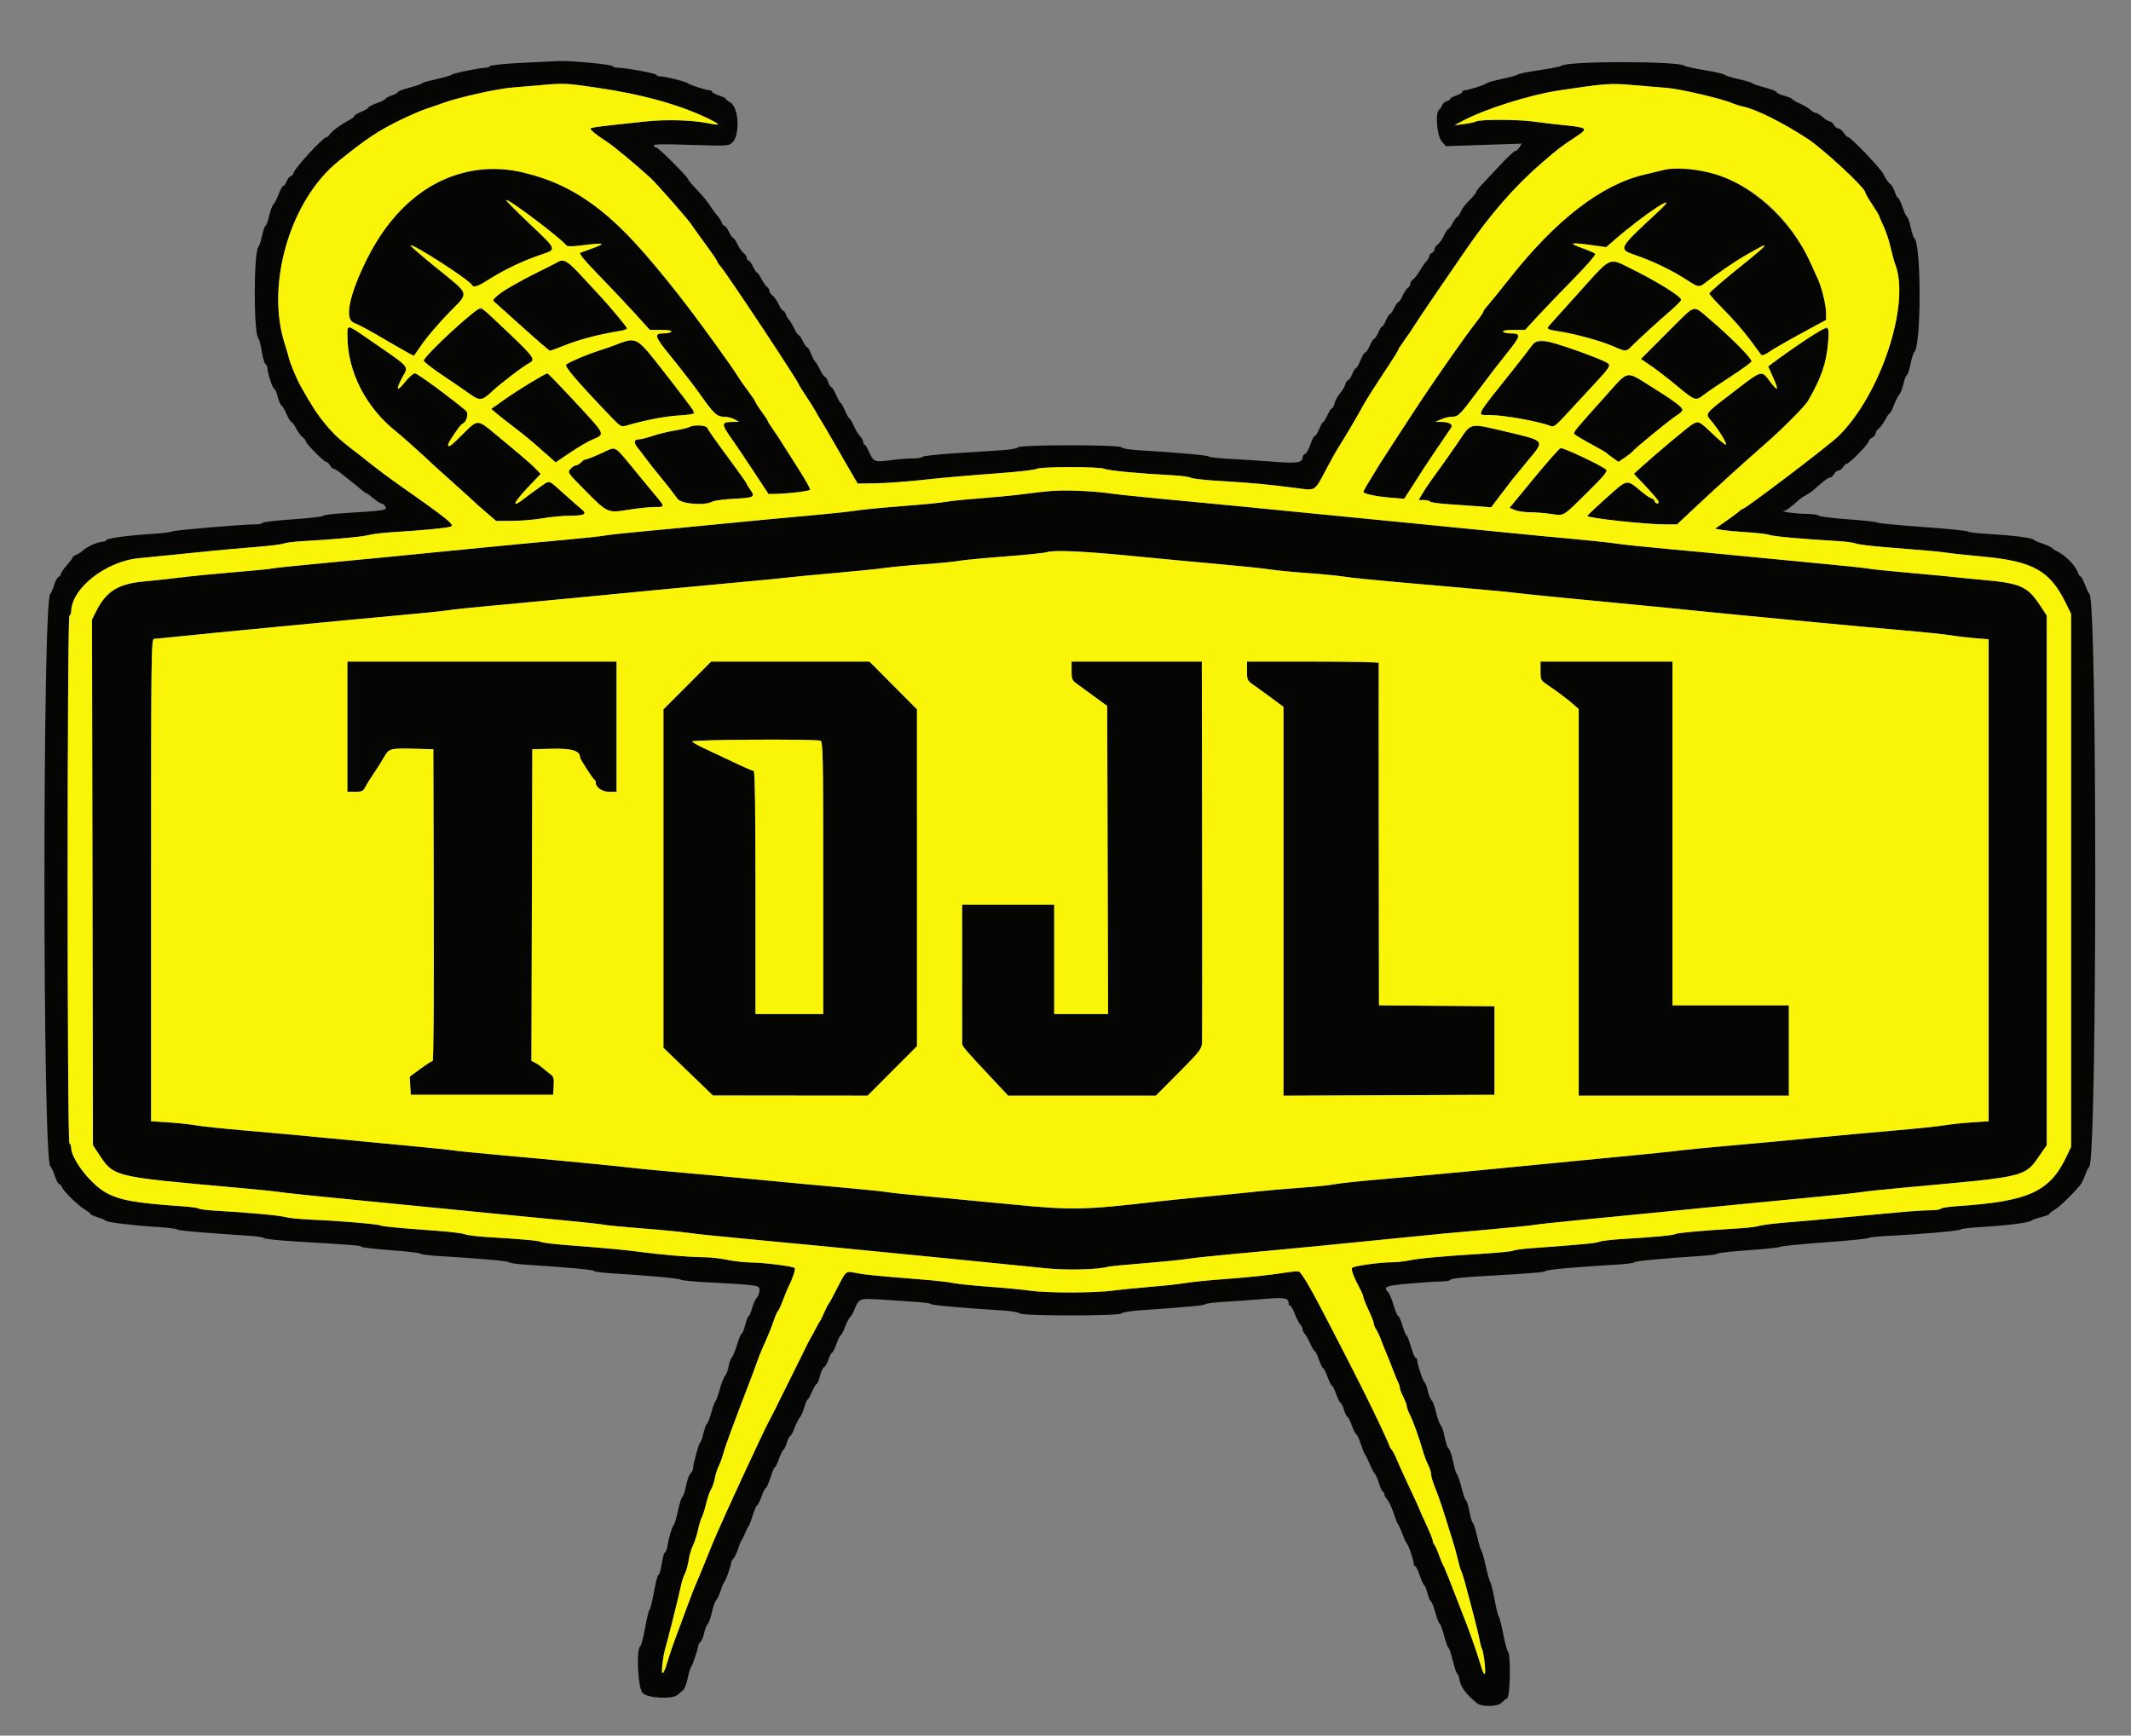
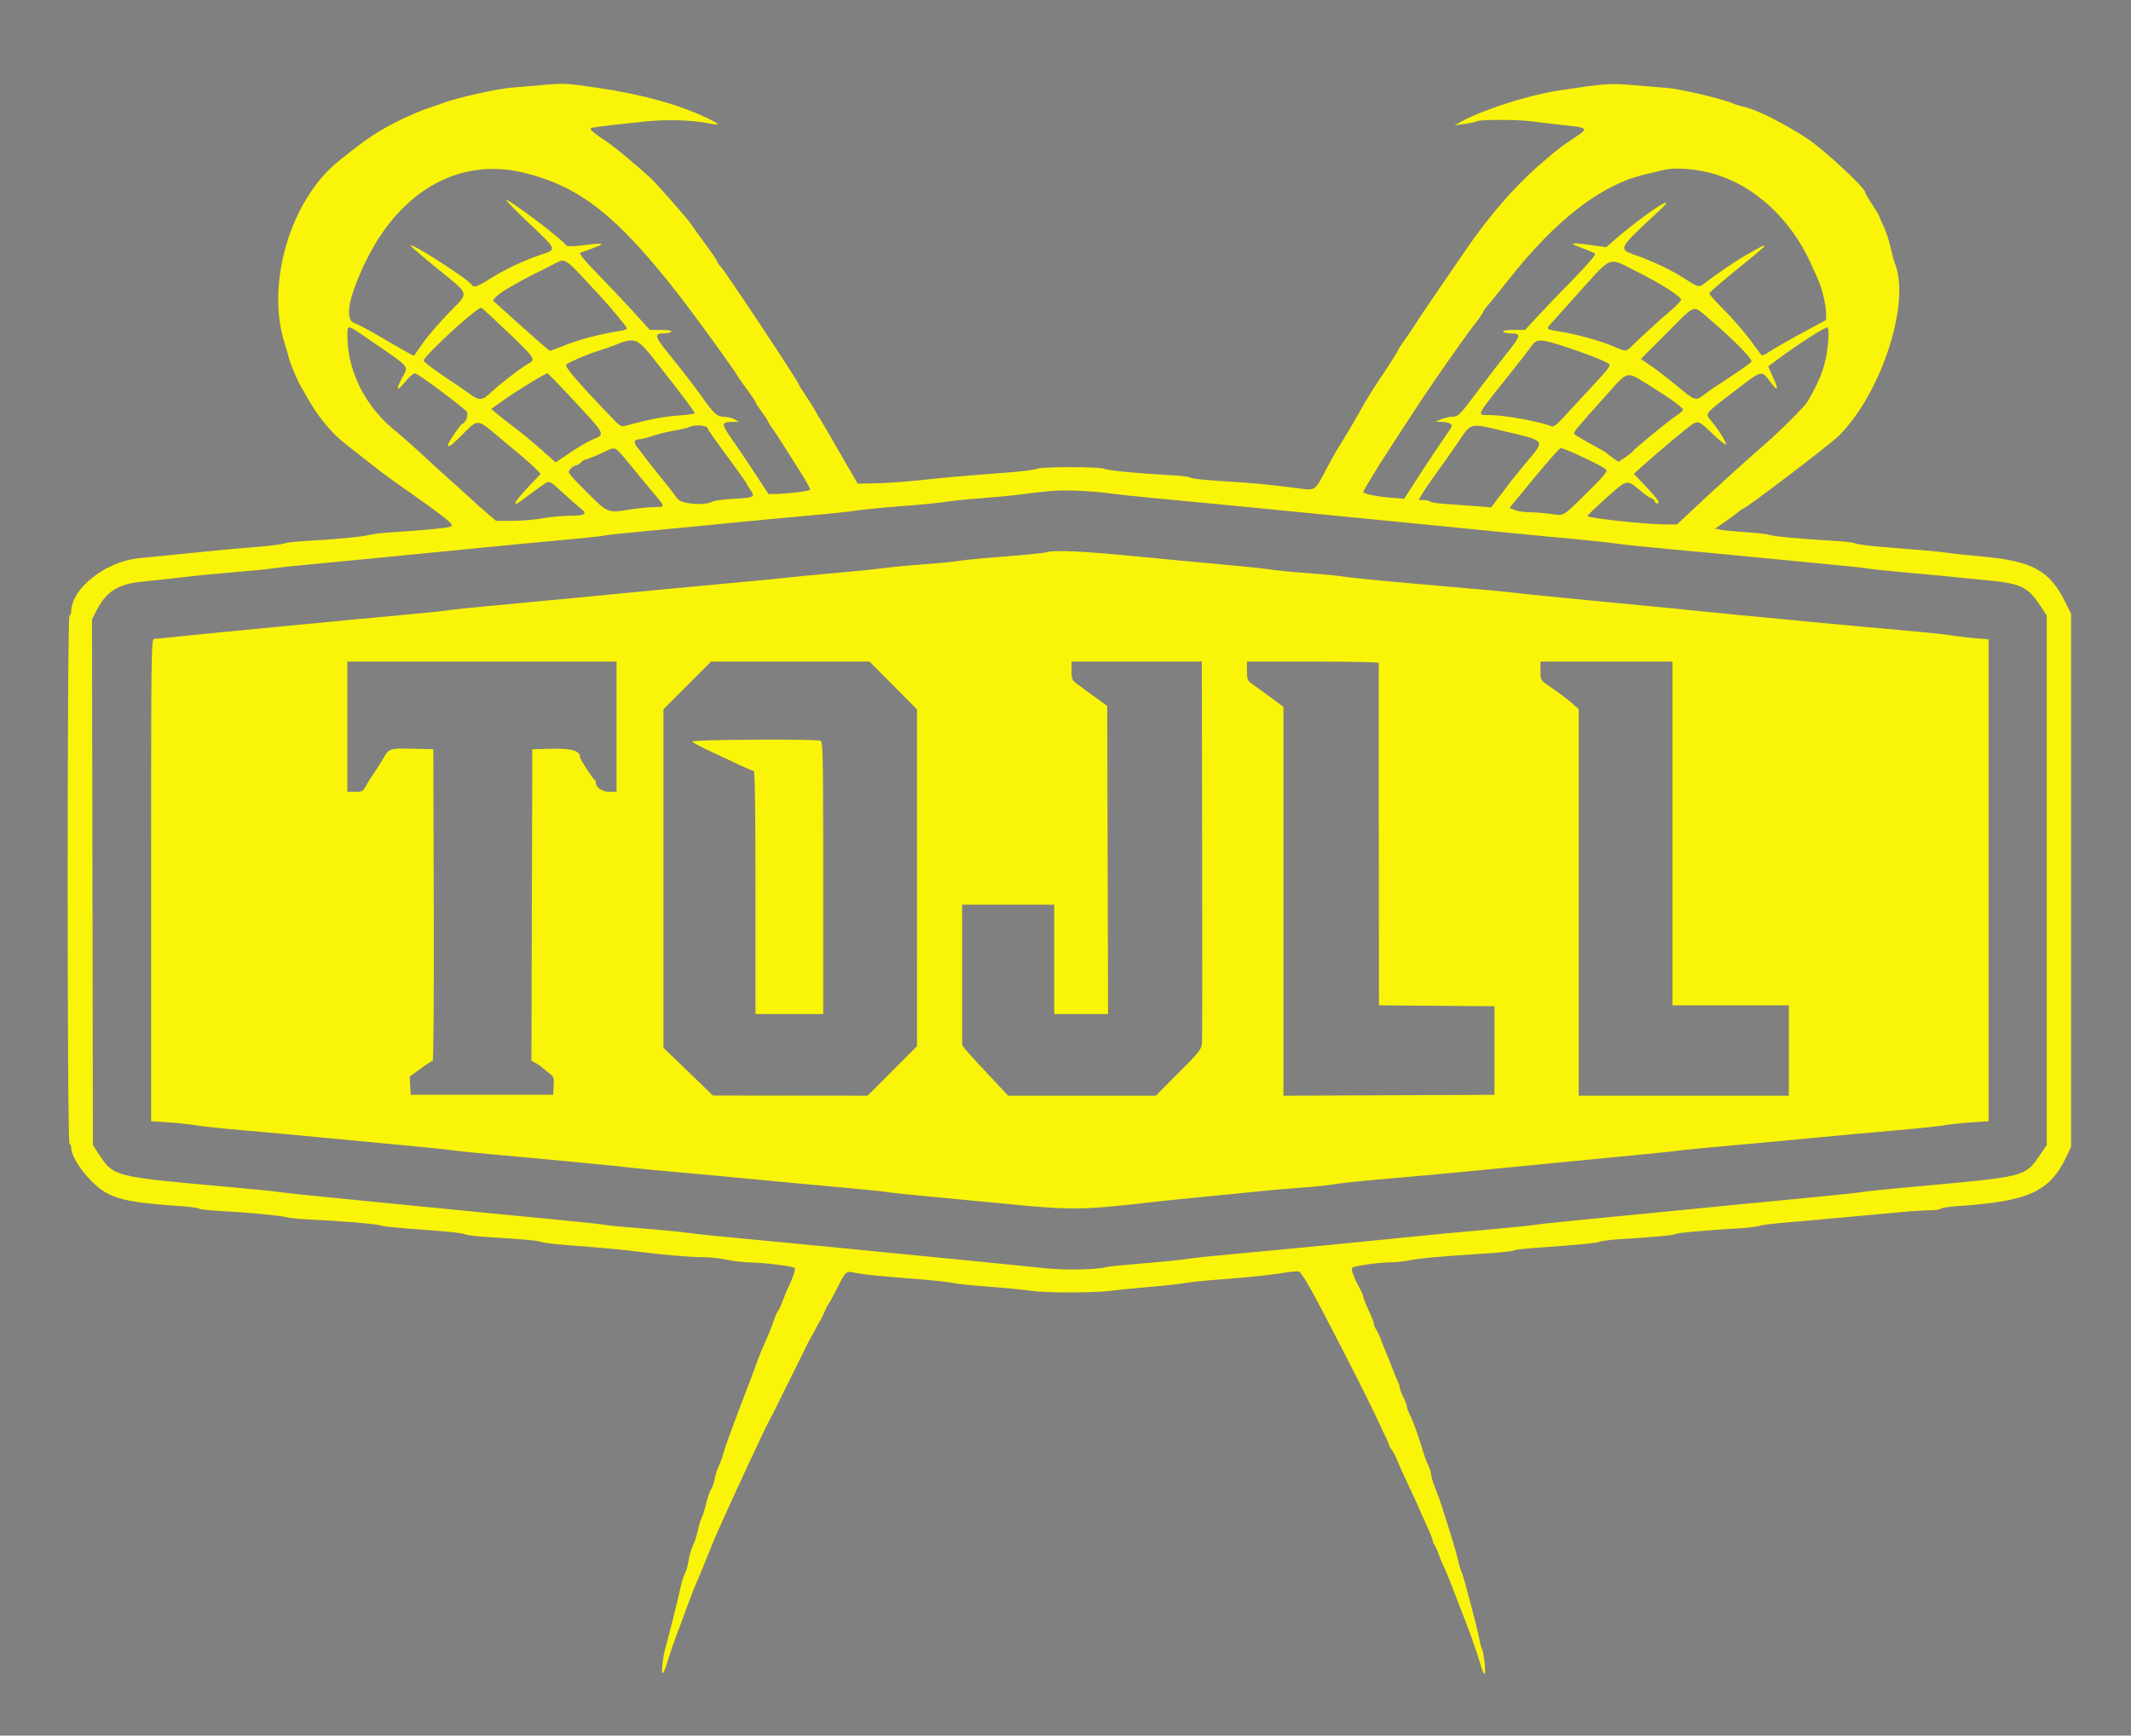
<svg xmlns="http://www.w3.org/2000/svg" id="svg" version="1.1" width="47.875" height="39.0" viewBox="0, 0, 400,325.85" preserveAspectRatio="xMidYMid meet">
  <rect x="0" y="0" width="400" height="325.85" fill="#808080" stroke="none" />
  <g id="svgg">
-     <path id="path0" d="M97.800 11.804 C 94.662 11.967,92.046 12.238,91.986 12.407 C 91.926 12.576,91.559 12.714,91.171 12.714 C 90.080 12.713,84.943 13.771,84.760 14.034 C 84.670 14.162,83.423 14.526,81.989 14.841 C 80.554 15.157,79.307 15.517,79.218 15.642 C 79.128 15.767,78.064 16.135,76.854 16.459 C 75.644 16.783,74.654 17.162,74.654 17.301 C 74.654 17.440,74.140 17.723,73.513 17.930 C 72.885 18.137,72.372 18.413,72.372 18.543 C 72.372 18.673,71.638 19.043,70.742 19.365 C 69.845 19.688,69.112 20.067,69.112 20.209 C 69.112 20.351,68.525 20.702,67.808 20.989 C 67.090 21.276,66.504 21.631,66.504 21.779 C 66.504 21.926,66.027 22.298,65.444 22.604 C 63.966 23.381,62.154 24.731,61.843 25.287 C 61.699 25.544,61.438 25.754,61.262 25.754 C 60.653 25.754,55.094 31.814,55.094 32.479 C 55.094 32.686,54.871 32.941,54.600 33.046 C 54.328 33.150,53.965 33.606,53.793 34.058 C 53.621 34.511,53.349 34.882,53.190 34.882 C 53.031 34.882,52.634 35.579,52.309 36.430 C 51.984 37.282,51.534 38.162,51.310 38.386 C 51.086 38.610,50.722 39.600,50.501 40.587 C 50.281 41.573,49.987 42.380,49.849 42.380 C 49.711 42.380,49.414 43.223,49.188 44.254 C 48.962 45.285,48.673 46.202,48.546 46.292 C 47.588 46.969,47.569 62.876,48.526 63.564 C 48.655 63.657,48.932 64.757,49.140 66.009 C 49.349 67.261,49.673 68.337,49.862 68.400 C 50.050 68.463,50.204 68.804,50.204 69.159 C 50.204 70.059,51.203 73.024,51.507 73.024 C 51.644 73.024,51.920 73.675,52.121 74.471 C 52.321 75.267,52.644 76.017,52.839 76.137 C 53.033 76.257,53.468 76.999,53.805 77.787 C 54.143 78.574,54.537 79.218,54.682 79.218 C 54.827 79.218,55.235 79.768,55.588 80.440 C 55.942 81.112,56.489 81.854,56.804 82.089 C 57.118 82.323,57.376 82.650,57.376 82.815 C 57.376 83.250,60.797 86.716,61.227 86.716 C 61.427 86.716,61.748 87.009,61.940 87.368 C 62.132 87.726,62.447 88.020,62.642 88.020 C 62.836 88.020,63.483 88.423,64.081 88.916 C 64.679 89.409,65.556 90.106,66.030 90.465 C 66.505 90.823,67.267 91.447,67.724 91.850 C 68.181 92.253,68.643 92.584,68.752 92.584 C 68.860 92.585,69.462 93.024,70.090 93.562 C 70.717 94.099,71.409 94.538,71.627 94.539 C 71.844 94.539,72.169 94.813,72.347 95.146 C 72.700 95.804,72.482 95.836,63.896 96.387 C 62.192 96.496,60.719 96.707,60.622 96.857 C 60.525 97.006,57.958 97.296,54.917 97.500 C 51.877 97.704,49.340 98.002,49.280 98.161 C 49.220 98.321,48.634 98.448,47.976 98.444 C 45.693 98.430,32.436 99.557,32.274 99.780 C 32.184 99.903,30.570 100.103,28.688 100.224 C 23.912 100.531,20.069 101.052,19.940 101.410 C 19.880 101.576,19.568 101.711,19.247 101.711 C 18.394 101.711,16.339 102.627,15.557 103.356 C 15.185 103.703,14.613 104.071,14.286 104.175 C 13.959 104.279,13.689 104.464,13.686 104.586 C 13.682 104.708,13.169 105.394,12.545 106.109 C 11.921 106.824,11.410 107.579,11.410 107.786 C 11.410 107.992,11.218 108.235,10.983 108.326 C 10.748 108.416,10.365 109.128,10.132 109.909 C 9.899 110.690,9.586 111.405,9.437 111.499 C 7.959 112.429,7.982 218.472,9.461 219.010 C 9.615 219.066,9.982 219.837,10.276 220.722 C 10.570 221.607,10.950 222.331,11.120 222.331 C 11.291 222.331,11.526 222.588,11.644 222.901 C 11.931 223.670,14.663 226.335,15.931 227.084 C 16.492 227.416,16.952 227.779,16.952 227.891 C 16.952 228.003,17.575 228.295,18.337 228.541 C 19.099 228.786,19.796 229.081,19.886 229.196 C 20.107 229.482,25.131 230.088,29.503 230.357 C 31.475 230.478,33.162 230.687,33.252 230.821 C 33.393 231.031,37.673 231.407,46.944 232.024 C 48.289 232.113,49.465 232.307,49.558 232.454 C 49.652 232.601,52.292 232.878,55.426 233.069 C 66.825 233.764,67.808 233.843,67.808 234.067 C 67.808 234.193,70.265 234.479,73.268 234.705 C 76.271 234.930,78.802 235.225,78.892 235.360 C 78.981 235.496,80.448 235.692,82.152 235.796 C 90.285 236.291,95.356 236.739,95.511 236.975 C 95.604 237.118,97.001 237.321,98.615 237.425 C 106.575 237.940,111.336 238.379,111.487 238.611 C 111.579 238.752,113.048 238.951,114.751 239.053 C 121.554 239.462,127.637 240.019,127.791 240.247 C 127.881 240.380,130.081 240.601,132.681 240.739 C 142.539 241.260,142.633 241.275,142.562 242.302 C 142.528 242.797,142.294 243.409,142.042 243.661 C 141.789 243.913,141.395 244.792,141.165 245.613 C 140.935 246.435,140.647 247.107,140.525 247.107 C 140.402 247.107,140.115 247.840,139.885 248.737 C 139.655 249.633,139.357 250.367,139.223 250.367 C 139.088 250.367,138.704 251.284,138.368 252.404 C 138.032 253.525,137.582 254.622,137.368 254.843 C 137.154 255.063,136.879 255.836,136.756 256.561 C 136.634 257.285,136.342 258.070,136.107 258.304 C 135.872 258.539,135.420 259.673,135.101 260.824 C 134.782 261.976,134.418 262.991,134.291 263.081 C 134.165 263.170,133.804 264.161,133.491 265.281 C 133.178 266.402,132.817 267.319,132.690 267.319 C 132.563 267.319,132.266 268.126,132.029 269.112 C 131.793 270.098,131.500 270.905,131.379 270.905 C 131.167 270.905,130.073 274.992,130.073 275.783 C 130.073 275.994,129.860 276.381,129.599 276.641 C 129.338 276.902,128.952 277.992,128.742 279.063 C 128.531 280.134,128.241 281.011,128.097 281.011 C 127.953 281.011,127.585 282.148,127.278 283.537 C 126.971 284.927,126.631 286.137,126.521 286.227 C 126.202 286.486,125.554 288.549,125.318 290.057 C 125.198 290.819,124.988 291.443,124.851 291.443 C 124.715 291.443,124.520 291.919,124.420 292.502 C 124.010 294.872,123.794 295.681,123.571 295.681 C 123.442 295.681,123.067 297.148,122.738 298.941 C 122.409 300.733,122.043 302.200,121.923 302.200 C 121.804 302.200,121.434 303.704,121.102 305.542 C 120.769 307.380,120.353 308.981,120.176 309.101 C 119.378 309.639,119.750 316.979,120.619 317.848 C 121.618 318.847,126.245 319.075,127.233 318.174 C 127.528 317.905,127.982 317.507,128.244 317.289 C 128.505 317.071,128.894 316.044,129.108 315.007 C 129.322 313.970,129.598 313.048,129.720 312.958 C 129.956 312.786,131.051 309.516,131.051 308.986 C 131.051 308.814,131.254 308.472,131.501 308.224 C 131.748 307.977,132.052 307.233,132.177 306.571 C 132.301 305.909,132.585 305.184,132.808 304.961 C 133.031 304.739,133.403 303.706,133.636 302.666 C 133.869 301.627,134.233 300.603,134.445 300.391 C 134.657 300.178,135.038 299.362,135.291 298.576 C 135.544 297.790,135.850 297.074,135.971 296.985 C 136.219 296.801,137.245 293.884,137.245 293.364 C 137.245 293.178,137.435 292.836,137.668 292.603 C 137.900 292.371,138.298 291.538,138.551 290.752 C 138.804 289.966,139.099 289.250,139.206 289.161 C 139.313 289.071,139.605 288.484,139.853 287.857 C 140.102 287.229,140.396 286.642,140.507 286.553 C 140.618 286.463,140.970 285.546,141.289 284.515 C 141.609 283.484,141.974 282.641,142.101 282.641 C 142.228 282.641,142.596 281.907,142.919 281.011 C 143.241 280.114,143.612 279.381,143.743 279.381 C 143.875 279.381,144.263 278.500,144.607 277.425 C 144.951 276.349,145.327 275.469,145.444 275.469 C 145.560 275.469,145.920 274.735,146.242 273.839 C 146.564 272.942,146.922 272.209,147.037 272.209 C 147.153 272.209,147.441 271.622,147.677 270.905 C 147.914 270.187,148.211 269.601,148.337 269.601 C 148.463 269.601,148.833 268.904,149.158 268.052 C 149.483 267.201,149.925 266.329,150.139 266.114 C 150.353 265.900,150.726 265.056,150.967 264.240 C 151.208 263.423,151.487 262.755,151.587 262.755 C 151.687 262.755,152.059 262.096,152.413 261.291 C 152.767 260.486,153.164 259.825,153.296 259.824 C 153.428 259.822,153.705 259.148,153.912 258.326 C 154.119 257.504,154.467 256.763,154.685 256.679 C 154.904 256.595,155.273 255.948,155.507 255.240 C 155.740 254.532,156.040 253.953,156.173 253.953 C 156.305 253.953,156.677 253.219,157.000 252.323 C 157.322 251.426,157.684 250.693,157.803 250.693 C 157.923 250.693,158.286 249.996,158.609 249.144 C 158.933 248.293,159.371 247.449,159.581 247.270 C 159.792 247.090,160.164 246.430,160.409 245.803 C 161.186 243.806,161.371 243.732,165.059 243.963 C 172.865 244.450,174.581 244.604,174.735 244.829 C 174.883 245.046,180.536 245.550,188.264 246.036 C 189.878 246.137,191.303 246.383,191.431 246.582 C 191.756 247.088,210.198 247.091,210.525 246.585 C 210.653 246.388,212.078 246.135,213.692 246.024 C 222.755 245.401,226.079 245.093,226.233 244.859 C 226.328 244.715,228.093 244.499,230.155 244.380 C 232.217 244.260,235.510 244.024,237.473 243.855 C 241.110 243.542,241.891 243.692,241.891 244.702 C 241.891 244.949,242.018 245.151,242.172 245.151 C 242.327 245.151,242.720 245.848,243.046 246.699 C 243.371 247.551,243.831 248.441,244.068 248.678 C 244.305 248.915,244.499 249.308,244.499 249.552 C 244.499 249.795,244.685 250.188,244.912 250.425 C 245.139 250.662,245.602 251.479,245.940 252.241 C 246.277 253.003,246.649 253.627,246.766 253.627 C 246.883 253.627,247.242 254.360,247.564 255.257 C 247.886 256.153,248.253 256.887,248.379 256.887 C 248.505 256.887,248.872 257.620,249.194 258.517 C 249.516 259.413,249.883 260.147,250.009 260.147 C 250.135 260.147,250.502 260.880,250.824 261.777 C 251.146 262.673,251.519 263.407,251.652 263.407 C 251.785 263.407,252.069 263.993,252.284 264.711 C 252.499 265.428,252.787 266.015,252.923 266.015 C 253.060 266.015,253.436 266.748,253.758 267.645 C 254.080 268.541,254.452 269.275,254.585 269.275 C 254.717 269.275,255.105 270.118,255.447 271.149 C 255.789 272.180,256.166 273.097,256.285 273.188 C 256.404 273.278,256.764 274.011,257.085 274.818 C 257.405 275.624,257.840 276.459,258.051 276.673 C 258.262 276.887,258.631 277.731,258.873 278.548 C 259.114 279.364,259.426 280.033,259.566 280.033 C 259.706 280.033,259.821 280.225,259.821 280.460 C 259.821 280.695,260.077 281.172,260.391 281.520 C 260.705 281.867,261.249 283.032,261.601 284.108 C 261.953 285.183,262.333 286.137,262.446 286.227 C 262.559 286.316,262.924 287.123,263.257 288.020 C 263.590 288.916,263.962 289.723,264.085 289.813 C 264.370 290.021,265.363 292.943,265.363 293.573 C 265.363 293.836,265.486 294.051,265.636 294.051 C 265.786 294.051,266.183 294.857,266.518 295.844 C 266.853 296.830,267.227 297.637,267.347 297.637 C 267.468 297.637,267.733 298.297,267.937 299.104 C 268.140 299.910,268.416 300.570,268.550 300.570 C 268.684 300.570,269.067 301.524,269.401 302.689 C 269.734 303.855,270.105 304.808,270.225 304.808 C 270.345 304.808,270.724 305.835,271.068 307.090 C 271.411 308.346,271.784 309.372,271.896 309.372 C 272.008 309.372,272.373 310.473,272.708 311.817 C 273.043 313.162,273.422 314.262,273.549 314.262 C 273.677 314.262,273.880 314.844,274.000 315.554 C 274.204 316.762,275.340 318.231,277.280 319.793 C 278.125 320.473,281.089 320.425,281.795 319.718 C 282.099 319.415,282.596 319.026,282.901 318.855 C 283.494 318.522,283.616 310.454,283.035 310.044 C 282.893 309.943,282.502 308.468,282.165 306.764 C 281.829 305.061,281.455 303.594,281.333 303.504 C 281.211 303.415,280.846 301.948,280.522 300.244 C 280.197 298.541,279.836 297.074,279.719 296.985 C 279.602 296.895,279.230 295.575,278.892 294.051 C 278.554 292.526,278.182 291.206,278.065 291.117 C 277.949 291.027,277.588 289.817,277.264 288.427 C 276.940 287.037,276.577 285.901,276.458 285.901 C 276.338 285.901,276.051 284.947,275.819 283.782 C 275.587 282.616,275.295 281.663,275.170 281.663 C 275.045 281.663,274.670 280.599,274.336 279.299 C 274.003 277.999,273.612 276.856,273.468 276.759 C 273.323 276.662,272.992 275.565,272.731 274.322 C 272.471 273.079,272.105 272.011,271.919 271.949 C 271.733 271.887,271.407 270.956,271.195 269.880 C 270.984 268.803,270.628 267.741,270.405 267.518 C 270.183 267.295,269.810 266.262,269.577 265.223 C 269.345 264.183,268.965 263.144,268.734 262.913 C 268.503 262.682,268.175 261.870,268.004 261.109 C 267.833 260.348,267.565 259.637,267.408 259.529 C 267.094 259.311,266.015 256.099,266.015 255.382 C 266.015 255.134,265.886 254.931,265.729 254.931 C 265.572 254.931,265.170 253.977,264.837 252.812 C 264.503 251.646,264.128 250.693,264.004 250.693 C 263.880 250.693,263.544 249.886,263.258 248.900 C 262.971 247.914,262.617 247.107,262.471 247.107 C 262.325 247.107,261.931 246.190,261.595 245.069 C 261.260 243.949,260.796 242.838,260.566 242.601 C 259.575 241.582,260.102 241.371,264.629 240.971 C 267.095 240.754,269.796 240.578,270.633 240.581 C 271.470 240.584,272.204 240.437,272.266 240.253 C 272.330 240.060,274.708 239.788,277.916 239.608 C 287.573 239.065,289.971 238.867,290.145 238.603 C 290.305 238.361,296.492 237.813,303.504 237.420 C 305.208 237.325,306.675 237.131,306.765 236.990 C 306.917 236.754,312.199 236.250,319.315 235.793 C 320.929 235.690,322.323 235.493,322.412 235.356 C 322.502 235.220,325.143 234.929,328.280 234.711 C 331.418 234.494,334.059 234.210,334.148 234.082 C 334.238 233.954,338.015 233.578,342.543 233.245 C 347.070 232.912,350.774 232.541,350.774 232.420 C 350.774 232.299,352.498 232.117,354.605 232.016 C 360.595 231.728,367.873 231.078,368.052 230.815 C 368.142 230.684,369.976 230.475,372.127 230.349 C 376.728 230.082,380.794 229.558,381.259 229.173 C 381.441 229.022,382.285 228.724,383.134 228.510 C 383.983 228.296,384.678 228.024,384.678 227.904 C 384.678 227.785,385.155 227.406,385.738 227.062 C 386.658 226.519,388.798 224.455,390.413 222.553 C 390.690 222.227,391.131 221.353,391.393 220.610 C 391.655 219.868,391.999 219.180,392.157 219.083 C 393.641 218.166,393.682 112.486,392.199 111.493 C 392.064 111.403,391.690 110.632,391.368 109.780 C 391.047 108.928,390.674 108.231,390.540 108.231 C 390.406 108.231,390.210 107.975,390.105 107.661 C 389.604 106.171,387.710 104.231,385.982 103.439 C 385.713 103.316,385.329 103.053,385.129 102.856 C 384.928 102.658,384.121 102.289,383.336 102.036 C 382.550 101.783,381.827 101.463,381.730 101.326 C 381.486 100.981,377.760 100.508,373.187 100.241 C 371.080 100.118,369.356 99.911,369.356 99.782 C 369.356 99.653,365.579 99.274,360.962 98.939 C 356.345 98.605,352.494 98.231,352.404 98.109 C 352.315 97.986,349.821 97.709,346.862 97.493 C 343.904 97.276,341.434 96.964,341.375 96.797 C 341.315 96.631,340.141 96.481,338.767 96.463 C 336.688 96.436,333.792 95.985,334.997 95.876 C 335.317 95.847,335.799 95.482,337.791 93.757 C 338.091 93.498,338.678 93.107,339.095 92.889 C 339.512 92.671,340.073 92.296,340.342 92.054 C 342.290 90.304,343.149 89.650,343.500 89.650 C 343.723 89.650,344.062 89.356,344.254 88.998 C 344.446 88.639,344.817 88.346,345.078 88.346 C 345.339 88.346,345.736 88.052,345.960 87.694 C 346.184 87.335,346.515 87.041,346.696 87.039 C 347.134 87.036,350.774 83.297,350.774 82.850 C 350.774 82.658,351.068 82.344,351.426 82.152 C 351.785 81.960,352.078 81.596,352.078 81.344 C 352.078 81.091,352.336 80.693,352.650 80.459 C 352.965 80.224,353.512 79.482,353.865 78.810 C 354.219 78.138,354.602 77.588,354.716 77.588 C 354.830 77.588,355.190 76.891,355.515 76.039 C 355.840 75.188,356.284 74.313,356.502 74.095 C 356.719 73.878,357.075 72.961,357.291 72.058 C 357.508 71.155,357.797 70.416,357.934 70.416 C 358.071 70.416,358.375 69.499,358.609 68.378 C 358.843 67.258,359.146 66.265,359.282 66.173 C 360.656 65.242,360.671 45.623,359.299 44.673 C 359.160 44.577,358.862 43.655,358.636 42.624 C 358.410 41.593,358.120 40.750,357.990 40.750 C 357.861 40.750,357.481 39.943,357.146 38.957 C 356.811 37.971,356.425 37.164,356.289 37.164 C 356.152 37.164,355.872 36.651,355.665 36.025 C 355.458 35.399,355.117 34.776,354.906 34.640 C 354.525 34.394,353.900 33.507,353.487 32.625 C 353.023 31.635,347.408 25.754,346.926 25.754 C 346.753 25.754,346.371 25.387,346.077 24.939 C 345.784 24.491,345.332 24.124,345.073 24.124 C 344.815 24.124,344.446 23.830,344.254 23.472 C 344.062 23.113,343.727 22.820,343.509 22.819 C 343.291 22.819,342.687 22.453,342.166 22.004 C 341.645 21.556,341.049 21.190,340.842 21.190 C 340.635 21.190,340.181 20.931,339.833 20.615 C 339.486 20.299,338.578 19.763,337.816 19.425 C 337.054 19.086,336.430 18.715,336.430 18.600 C 336.430 18.485,335.770 18.215,334.963 17.999 C 334.156 17.783,333.496 17.475,333.496 17.315 C 333.496 17.155,332.506 16.760,331.296 16.438 C 330.086 16.115,329.022 15.751,328.932 15.628 C 328.843 15.505,327.672 15.157,326.331 14.854 C 324.989 14.550,323.816 14.182,323.723 14.036 C 323.630 13.890,321.940 13.502,319.967 13.173 C 317.995 12.845,316.308 12.479,316.218 12.360 C 315.522 11.438,293.738 11.440,293.073 12.362 C 292.983 12.486,291.151 12.846,289.003 13.163 C 286.854 13.479,285.020 13.845,284.928 13.977 C 284.835 14.109,283.513 14.480,281.989 14.802 C 280.465 15.124,279.144 15.490,279.055 15.615 C 278.860 15.888,275.585 16.952,274.942 16.952 C 274.694 16.952,274.491 17.087,274.491 17.253 C 274.491 17.418,273.977 17.723,273.350 17.930 C 272.722 18.137,272.209 18.425,272.209 18.569 C 272.209 18.714,271.916 18.908,271.558 19.002 C 271.201 19.095,270.808 19.443,270.686 19.773 C 270.563 20.104,270.310 20.477,270.122 20.602 C 269.373 21.101,269.721 25.518,270.589 26.514 L 271.394 27.437 278.515 27.202 L 285.637 26.967 285.201 27.664 C 284.962 28.048,284.602 28.362,284.402 28.362 C 284.202 28.362,282.910 29.572,281.531 31.051 C 280.152 32.531,278.590 34.197,278.061 34.754 C 277.532 35.311,277.099 35.881,277.099 36.021 C 277.099 36.160,276.769 36.613,276.365 37.027 C 274.863 38.568,274.540 38.978,274.142 39.853 C 273.918 40.346,273.634 40.750,273.512 40.750 C 273.389 40.750,273.013 41.263,272.675 41.891 C 272.337 42.518,271.954 43.032,271.824 43.032 C 271.694 43.032,271.330 43.582,271.016 44.254 C 270.702 44.927,270.182 45.668,269.860 45.903 C 269.538 46.137,269.275 46.545,269.275 46.809 C 269.275 47.074,269.055 47.375,268.786 47.478 C 268.517 47.581,268.297 47.842,268.297 48.058 C 268.297 48.274,268.033 48.735,267.710 49.083 C 267.387 49.430,266.837 50.228,266.487 50.856 C 266.138 51.483,265.595 52.188,265.281 52.423 C 264.967 52.657,264.711 53.053,264.711 53.303 C 264.711 53.553,264.519 53.875,264.286 54.018 C 264.052 54.161,263.605 54.829,263.292 55.501 C 262.980 56.174,262.611 56.724,262.474 56.724 C 262.336 56.724,261.979 57.237,261.679 57.865 C 261.380 58.492,261.014 59.006,260.865 59.006 C 260.716 59.006,260.393 59.519,260.147 60.147 C 259.900 60.774,259.582 61.288,259.438 61.288 C 259.295 61.288,258.963 61.801,258.701 62.429 C 258.439 63.056,258.104 63.570,257.958 63.570 C 257.812 63.570,257.438 64.156,257.128 64.874 C 256.817 65.591,256.430 66.178,256.268 66.178 C 256.106 66.178,255.702 66.837,255.371 67.643 C 255.039 68.450,254.660 69.110,254.528 69.110 C 254.396 69.111,254.073 69.625,253.811 70.253 C 253.549 70.880,253.196 71.394,253.027 71.394 C 252.858 71.394,252.634 71.733,252.530 72.147 C 252.426 72.562,251.975 73.327,251.527 73.848 C 251.080 74.369,250.624 75.203,250.514 75.702 C 250.405 76.201,250.191 76.610,250.038 76.610 C 249.886 76.610,249.503 77.196,249.187 77.914 C 248.870 78.631,248.509 79.218,248.383 79.218 C 248.258 79.218,247.921 79.804,247.634 80.522 C 247.347 81.239,246.976 81.826,246.810 81.826 C 246.643 81.826,246.268 82.546,245.975 83.427 C 245.683 84.308,245.231 85.110,244.971 85.210 C 244.711 85.310,244.499 85.611,244.499 85.879 C 244.499 86.869,243.393 87.041,239.233 86.698 C 237.019 86.516,233.374 86.277,231.133 86.168 C 228.892 86.059,226.981 85.854,226.888 85.711 C 226.733 85.475,221.212 84.980,213.692 84.528 C 212.067 84.430,210.654 84.188,210.525 83.985 C 210.197 83.469,191.433 83.468,191.105 83.984 C 190.977 84.185,189.625 84.430,188.101 84.528 C 186.577 84.627,182.616 84.879,179.299 85.090 C 175.982 85.301,173.219 85.606,173.159 85.769 C 173.100 85.931,172.220 86.066,171.203 86.070 C 170.187 86.074,168.343 86.223,167.105 86.402 C 164.247 86.815,163.952 86.704,163.171 84.923 C 162.817 84.116,162.413 83.456,162.274 83.456 C 162.135 83.456,162.021 83.236,162.021 82.967 C 162.021 82.698,161.764 82.220,161.451 81.904 C 161.137 81.589,160.601 80.709,160.260 79.948 C 159.919 79.188,159.552 78.564,159.445 78.563 C 159.338 78.561,158.961 77.901,158.607 77.096 C 158.253 76.290,157.882 75.632,157.783 75.632 C 157.684 75.632,157.314 74.973,156.960 74.168 C 156.606 73.363,156.199 72.702,156.055 72.701 C 155.911 72.699,155.640 72.258,155.452 71.720 C 155.265 71.182,154.986 70.742,154.833 70.742 C 154.679 70.742,154.296 70.192,153.980 69.519 C 153.665 68.847,153.227 68.112,153.007 67.886 C 152.787 67.660,152.422 66.963,152.196 66.337 C 151.969 65.712,151.665 65.200,151.518 65.200 C 151.372 65.200,151.008 64.686,150.709 64.059 C 150.409 63.431,150.052 62.918,149.914 62.918 C 149.776 62.918,149.406 62.368,149.090 61.695 C 148.775 61.023,148.338 60.288,148.118 60.063 C 147.899 59.838,147.627 59.361,147.514 59.004 C 147.400 58.646,147.177 58.354,147.019 58.354 C 146.860 58.354,146.473 57.804,146.159 57.131 C 145.845 56.459,145.325 55.717,145.003 55.483 C 144.681 55.248,144.417 54.852,144.417 54.602 C 144.417 54.353,144.232 54.031,144.007 53.887 C 143.781 53.744,143.307 53.077,142.954 52.404 C 142.602 51.732,142.216 51.182,142.098 51.182 C 141.980 51.182,141.640 50.668,141.342 50.041 C 141.044 49.413,140.661 48.900,140.490 48.900 C 140.319 48.900,140.179 48.688,140.179 48.429 C 140.179 48.170,139.916 47.767,139.594 47.533 C 139.272 47.298,138.752 46.557,138.438 45.884 C 138.124 45.212,137.754 44.662,137.616 44.662 C 137.479 44.662,137.121 44.148,136.822 43.521 C 136.523 42.893,136.139 42.380,135.969 42.380 C 135.798 42.380,135.574 42.112,135.471 41.785 C 135.367 41.458,135.026 40.908,134.712 40.563 C 134.399 40.217,133.878 39.522,133.554 39.017 C 132.784 37.818,132.163 37.060,130.481 35.265 C 129.719 34.452,129.095 33.686,129.095 33.562 C 129.095 33.217,123.587 27.710,123.242 27.710 C 123.076 27.710,122.836 27.542,122.710 27.338 C 122.539 27.061,124.302 27.025,129.618 27.199 C 136.474 27.423,136.784 27.406,137.449 26.781 C 138.952 25.369,138.686 20.092,137.069 19.227 C 136.628 18.991,136.267 18.699,136.267 18.579 C 136.267 18.459,135.681 18.167,134.963 17.930 C 134.246 17.693,133.659 17.376,133.659 17.226 C 133.659 17.075,133.456 16.952,133.208 16.952 C 132.583 16.952,129.295 15.892,129.095 15.626 C 128.883 15.344,124.863 14.344,123.940 14.344 C 123.548 14.344,123.227 14.220,123.227 14.068 C 123.227 13.790,117.430 12.714,115.934 12.714 C 115.493 12.714,115.083 12.586,115.023 12.429 C 114.901 12.109,107.433 11.383,105.047 11.459 C 104.199 11.486,100.937 11.641,97.800 11.804 M112.142 16.481 C 120.640 17.732,127.561 19.657,132.928 22.261 C 135.371 23.447,135.347 23.617,132.806 23.117 C 129.827 22.531,125.030 22.397,121.271 22.793 C 112.256 23.745,110.839 23.930,110.839 24.157 C 110.839 24.446,112.105 25.452,113.998 26.669 C 115.167 27.421,119.857 31.323,122.106 33.415 C 123.270 34.497,129.149 41.180,129.707 42.054 C 129.993 42.502,131.219 44.216,132.432 45.863 C 133.645 47.509,134.637 48.967,134.637 49.102 C 134.637 49.236,134.913 49.650,135.251 50.020 C 136.338 51.212,149.959 71.765,149.959 72.213 C 149.959 72.304,150.528 73.221,151.224 74.250 C 151.919 75.279,152.728 76.561,153.021 77.099 C 153.314 77.637,153.735 78.364,153.957 78.716 C 154.528 79.623,155.585 81.418,156.554 83.130 C 157.011 83.936,158.196 85.990,159.187 87.694 L 160.988 90.791 164.357 90.740 C 166.210 90.713,170.000 90.445,172.779 90.146 C 177.675 89.618,179.408 89.467,189.359 88.694 C 191.934 88.494,194.308 88.187,194.635 88.012 C 195.427 87.588,206.548 87.599,207.342 88.024 C 207.945 88.346,213.868 88.907,220.049 89.227 C 221.752 89.315,223.316 89.527,223.524 89.697 C 223.732 89.868,226.300 90.146,229.229 90.317 C 234.780 90.639,237.901 90.930,243.314 91.630 C 247.076 92.116,246.703 92.358,249.040 87.909 C 249.809 86.446,250.857 84.588,251.369 83.782 C 252.621 81.809,254.805 78.103,255.881 76.121 C 256.473 75.030,258.053 72.548,260.677 68.586 C 261.641 67.131,262.429 65.848,262.429 65.734 C 262.429 65.620,262.979 64.767,263.651 63.838 C 264.324 62.908,265.167 61.662,265.526 61.067 C 265.884 60.473,267.938 57.420,270.090 54.283 C 272.241 51.145,274.429 47.954,274.951 47.191 C 279.638 40.342,284.317 34.965,289.387 30.599 C 292.636 27.801,292.875 27.619,295.967 25.567 C 298.165 24.110,297.978 23.948,293.562 23.495 C 291.589 23.292,288.983 22.984,287.769 22.810 C 285.030 22.418,277.900 22.395,277.159 22.776 C 276.857 22.931,275.803 23.161,274.817 23.285 L 273.024 23.512 274.563 22.691 C 278.746 20.460,287.093 17.819,292.584 16.990 C 301.215 15.686,302.321 15.603,306.285 15.959 C 308.431 16.152,311.361 16.394,312.795 16.497 C 315.278 16.674,323.101 18.497,325.185 19.383 C 325.723 19.612,326.677 19.908,327.304 20.042 C 329.702 20.555,334.624 23.018,339.201 25.997 C 342.261 27.989,350.122 35.282,350.122 36.129 C 350.122 36.299,350.709 37.316,351.426 38.390 C 352.143 39.464,352.730 40.435,352.730 40.548 C 352.730 40.661,353.091 41.501,353.532 42.414 C 353.972 43.328,354.571 45.124,354.863 46.406 C 355.154 47.688,355.532 49.085,355.703 49.511 C 358.677 56.926,353.044 74.082,345.069 81.896 C 343.310 83.620,327.658 95.518,327.150 95.518 C 327.054 95.518,326.720 95.748,326.406 96.030 C 326.092 96.312,324.955 97.153,323.880 97.899 L 321.924 99.256 323.228 99.491 C 323.945 99.620,326.072 99.818,327.954 99.930 C 329.837 100.043,331.744 100.272,332.192 100.439 C 332.935 100.716,338.424 101.208,345.069 101.593 C 346.504 101.676,347.971 101.879,348.329 102.042 C 348.688 102.206,351.108 102.509,353.708 102.715 C 361.606 103.340,364.583 103.610,365.607 103.795 C 366.145 103.893,369.152 104.212,372.290 104.505 C 381.578 105.371,384.766 107.151,387.703 113.109 L 388.753 115.240 388.753 165.281 L 388.753 215.322 387.880 217.152 C 384.732 223.755,380.796 225.546,367.479 226.437 C 365.820 226.548,364.381 226.769,364.282 226.930 C 364.183 227.090,363.274 227.221,362.261 227.221 C 361.249 227.221,358.874 227.371,356.983 227.553 C 355.092 227.736,351.858 228.033,349.796 228.213 C 347.734 228.392,344.727 228.668,343.113 228.825 C 341.500 228.982,338.126 229.277,335.615 229.481 C 333.105 229.684,330.685 229.981,330.236 230.141 C 329.788 230.302,328.101 230.512,326.487 230.608 C 319.674 231.017,314.878 231.443,314.508 231.672 C 314.106 231.920,310.841 232.227,304.319 232.629 C 302.347 232.751,300.484 232.979,300.179 233.136 C 299.683 233.391,296.834 233.659,287.368 234.344 C 285.754 234.460,284.266 234.665,284.061 234.798 C 283.855 234.932,281.215 235.194,278.193 235.381 C 270.685 235.845,266.130 236.263,264.385 236.649 C 263.578 236.827,262.111 236.978,261.125 236.984 C 258.928 236.999,254.223 237.661,253.825 238.011 C 253.532 238.269,254.043 239.667,255.265 241.955 C 255.619 242.618,255.909 243.321,255.909 243.517 C 255.909 243.714,256.349 244.815,256.887 245.966 C 257.425 247.116,257.865 248.251,257.865 248.488 C 257.865 248.724,258.059 249.207,258.296 249.561 C 258.533 249.914,258.915 250.717,259.146 251.345 C 259.376 251.972,259.753 252.926,259.984 253.464 C 260.455 254.559,260.789 255.400,261.608 257.539 C 261.917 258.346,262.301 259.260,262.462 259.572 C 262.623 259.883,262.755 260.329,262.755 260.562 C 262.755 260.796,263.048 261.562,263.407 262.266 C 263.765 262.969,264.059 263.750,264.059 264.002 C 264.059 264.253,264.328 264.992,264.658 265.644 C 265.275 266.866,266.380 269.957,267.121 272.535 C 267.353 273.341,267.786 274.471,268.083 275.045 C 268.380 275.619,268.623 276.407,268.623 276.797 C 268.623 277.187,268.966 278.331,269.387 279.340 C 269.807 280.348,270.537 282.421,271.009 283.945 C 271.480 285.469,272.172 287.669,272.546 288.835 C 272.920 290.000,273.414 291.774,273.644 292.776 C 273.874 293.779,274.156 294.750,274.270 294.935 C 274.384 295.119,274.711 296.133,274.996 297.187 C 276.606 303.134,277.527 306.751,277.727 307.917 C 277.851 308.641,278.062 309.412,278.197 309.630 C 278.332 309.848,278.552 311.055,278.687 312.311 C 278.960 314.872,278.583 314.919,277.876 312.411 C 277.495 311.062,276.126 307.094,275.309 304.971 C 272.109 296.660,271.179 294.322,270.900 293.888 C 270.785 293.708,270.426 292.828,270.103 291.932 C 269.780 291.035,269.388 290.162,269.232 289.992 C 269.076 289.822,268.949 289.500,268.949 289.278 C 268.949 289.055,268.362 287.609,267.645 286.064 C 266.927 284.518,266.341 283.198,266.341 283.129 C 266.341 283.061,265.521 281.272,264.519 279.155 C 263.516 277.038,262.467 274.719,262.186 274.002 C 261.905 273.284,261.478 272.466,261.237 272.183 C 260.996 271.900,260.799 271.562,260.799 271.433 C 260.799 271.201,258.022 265.296,256.258 261.777 C 254.652 258.571,252.561 254.453,252.286 253.953 C 252.139 253.684,251.041 251.557,249.848 249.226 C 246.255 242.210,244.283 238.799,243.756 238.694 C 243.482 238.640,242.253 238.758,241.026 238.958 C 238.261 239.407,234.229 239.823,228.625 240.236 C 226.260 240.411,223.473 240.704,222.431 240.889 C 221.390 241.073,218.557 241.382,216.137 241.575 C 213.716 241.769,210.489 242.092,208.965 242.294 C 205.415 242.764,196.482 242.773,193.317 242.310 C 191.972 242.113,188.452 241.776,185.493 241.560 C 182.535 241.344,179.593 241.039,178.956 240.882 C 178.318 240.725,175.751 240.431,173.251 240.230 C 163.996 239.483,162.472 239.333,160.745 238.997 C 158.687 238.596,158.877 238.438,156.987 242.142 C 156.280 243.528,155.616 244.735,155.511 244.825 C 155.406 244.914,155.035 245.648,154.686 246.455 C 154.338 247.262,153.975 247.995,153.880 248.085 C 153.786 248.174,153.452 248.761,153.140 249.389 C 152.827 250.016,152.431 250.750,152.260 251.019 C 152.089 251.288,151.758 251.908,151.525 252.396 C 151.291 252.885,149.804 255.892,148.221 259.079 C 146.637 262.266,145.233 265.094,145.100 265.363 C 144.967 265.632,144.621 266.292,144.330 266.830 C 144.040 267.368,143.219 269.055,142.506 270.579 C 141.794 272.103,140.593 274.670,139.838 276.284 C 139.083 277.897,138.104 280.024,137.662 281.011 C 137.220 281.997,136.519 283.537,136.104 284.434 C 135.689 285.330,135.035 286.797,134.650 287.694 C 134.265 288.590,133.824 289.617,133.670 289.976 C 133.516 290.334,132.923 291.801,132.353 293.236 C 131.782 294.670,131.051 296.430,130.727 297.148 C 130.403 297.865,129.685 299.698,129.132 301.222 C 128.578 302.747,127.955 304.434,127.747 304.971 C 126.758 307.530,125.767 310.352,125.286 311.980 C 124.515 314.594,124.079 314.818,124.337 312.469 C 124.456 311.394,124.691 310.073,124.860 309.535 C 125.273 308.220,127.468 299.452,127.817 297.722 C 127.971 296.963,128.307 295.934,128.564 295.436 C 128.822 294.938,129.139 293.799,129.270 292.905 C 129.400 292.011,129.763 290.766,130.076 290.139 C 130.389 289.511,130.811 288.216,131.013 287.261 C 131.216 286.306,131.546 285.216,131.748 284.840 C 131.949 284.463,132.314 283.297,132.559 282.248 C 132.804 281.199,133.214 280.015,133.470 279.616 C 133.727 279.218,134.041 278.305,134.168 277.588 C 134.295 276.870,134.612 275.863,134.872 275.348 C 135.133 274.834,135.537 273.733,135.769 272.903 C 136.001 272.073,136.661 270.147,137.236 268.623 C 137.811 267.099,138.552 265.118,138.883 264.222 C 139.215 263.325,139.945 261.418,140.507 259.984 C 141.069 258.549,141.752 256.716,142.025 255.909 C 142.298 255.102,142.787 253.855,143.111 253.138 C 144.173 250.790,144.788 249.279,145.297 247.774 C 145.573 246.959,145.906 246.218,146.037 246.129 C 146.169 246.039,146.588 245.126,146.970 244.099 C 147.351 243.072,147.798 241.971,147.963 241.654 C 148.775 240.089,149.384 238.272,149.168 238.057 C 148.835 237.723,143.398 237.042,140.831 237.013 C 139.666 237.000,137.685 236.772,136.430 236.506 C 135.175 236.240,133.128 236.023,131.881 236.023 C 129.498 236.023,124.093 235.564,119.967 235.012 C 117.237 234.646,113.585 234.307,106.655 233.777 C 104.085 233.580,101.811 233.308,101.602 233.172 C 101.223 232.926,98.224 232.652,91.443 232.243 C 89.470 232.124,87.591 231.889,87.267 231.721 C 86.943 231.553,84.669 231.268,82.214 231.088 C 74.355 230.510,71.894 230.276,71.394 230.059 C 70.799 229.801,63.483 229.188,58.354 228.967 C 56.292 228.877,54.165 228.670,53.627 228.505 C 52.604 228.192,46.050 227.587,40.750 227.316 C 39.046 227.228,37.506 227.043,37.327 226.904 C 37.148 226.764,35.607 226.556,33.904 226.442 C 25.347 225.865,22.263 225.293,19.723 223.811 C 16.879 222.152,13.366 217.547,13.366 215.477 C 13.366 215.144,13.219 214.781,13.040 214.670 C 12.589 214.391,12.589 115.845,13.040 115.566 C 13.219 115.456,13.366 115.135,13.366 114.854 C 13.366 110.507,19.821 105.402,26.080 104.798 C 27.245 104.686,30.326 104.379,32.926 104.118 C 35.526 103.856,38.900 103.516,40.424 103.363 C 41.948 103.209,45.322 102.913,47.922 102.705 C 50.522 102.497,52.942 102.197,53.301 102.038 C 53.659 101.879,55.346 101.675,57.050 101.585 C 62.496 101.297,68.188 100.765,69.236 100.447 C 69.795 100.277,71.720 100.045,73.513 99.930 C 79.826 99.526,83.628 99.166,84.538 98.884 C 85.493 98.588,84.353 97.672,73.693 90.169 C 72.697 89.468,71.076 88.250,70.090 87.463 C 69.104 86.676,67.930 85.753,67.482 85.411 C 64.258 82.958,63.217 82.055,61.816 80.496 C 60.941 79.524,59.709 77.922,59.077 76.936 C 58.047 75.329,57.647 74.655,56.441 72.498 C 55.715 71.198,54.474 68.254,54.260 67.319 C 54.136 66.781,53.773 65.534,53.453 64.548 C 49.842 53.422,54.473 37.602,63.472 30.318 C 68.825 25.984,71.050 24.510,75.469 22.368 C 77.082 21.586,79.209 20.685,80.196 20.367 C 81.182 20.049,82.502 19.593,83.130 19.354 C 85.686 18.378,93.259 16.671,96.007 16.452 C 97.620 16.323,100.114 16.112,101.548 15.983 C 105.852 15.597,106.260 15.616,112.142 16.481 M87.747 32.290 C 79.670 34.113,73.257 39.713,68.762 48.866 C 65.507 55.493,64.631 59.890,66.422 60.603 C 67.634 61.086,69.225 61.957,73.778 64.633 C 75.897 65.877,77.666 66.844,77.711 66.781 C 77.755 66.718,78.510 65.640,79.387 64.385 C 80.265 63.130,82.451 60.591,84.244 58.743 C 88.146 54.722,88.375 55.543,81.867 50.243 C 79.141 48.024,76.972 46.146,77.047 46.071 C 77.447 45.671,88.207 52.622,88.617 53.545 C 88.837 54.039,89.723 53.763,91.434 52.668 C 94.529 50.688,98.097 48.975,101.529 47.820 C 104.575 46.796,104.632 46.952,99.441 42.042 C 96.923 39.660,94.930 37.642,95.013 37.559 C 95.349 37.224,105.419 44.820,106.325 46.092 C 106.449 46.266,107.405 46.285,108.607 46.138 C 114.283 45.444,114.309 45.556,108.911 47.455 C 108.602 47.563,109.742 48.942,112.336 51.600 C 114.474 53.790,117.517 57.013,119.099 58.761 L 121.975 61.940 124.088 61.940 C 125.413 61.940,126.125 62.061,125.998 62.266 C 125.888 62.445,125.219 62.592,124.512 62.592 C 122.840 62.592,122.916 63.148,124.936 65.689 C 125.078 65.868,126.260 67.345,127.563 68.970 C 128.865 70.596,130.645 72.943,131.518 74.186 C 133.961 77.664,134.583 78.238,135.921 78.251 C 136.560 78.258,137.449 78.472,137.897 78.729 L 138.712 79.195 137.571 79.211 C 135.287 79.244,135.293 79.500,137.661 82.853 C 138.338 83.812,140.099 86.430,141.573 88.672 L 144.254 92.747 145.558 92.730 C 147.836 92.701,151.905 92.212,152.068 91.947 C 152.155 91.807,151.166 90.043,149.870 88.026 C 148.574 86.010,147.221 83.872,146.862 83.277 C 146.504 82.681,145.733 81.516,145.151 80.689 C 144.568 79.862,144.091 79.102,144.091 79.000 C 144.091 78.899,143.578 78.117,142.950 77.262 C 142.323 76.407,141.809 75.606,141.809 75.482 C 141.809 75.358,141.186 74.421,140.424 73.400 C 139.662 72.379,138.892 71.294,138.712 70.989 C 135.645 65.767,124.874 51.815,118.690 45.054 C 109.323 34.811,97.743 30.034,87.747 32.290 M312.143 31.939 C 311.606 32.082,310.065 32.453,308.720 32.766 C 300.617 34.648,292.085 41.218,283.322 52.323 C 281.483 54.654,279.623 56.951,279.190 57.428 C 278.757 57.905,278.402 58.418,278.401 58.569 C 278.400 58.720,277.630 59.820,276.689 61.015 C 275.139 62.985,269.660 70.798,266.669 75.306 C 265.183 77.544,259.472 86.325,258.930 87.205 C 256.681 90.850,255.909 92.165,255.909 92.345 C 255.909 92.706,258.223 93.201,260.962 93.426 L 263.570 93.641 265.200 91.129 C 266.096 89.748,266.976 88.373,267.156 88.074 C 267.419 87.635,270.998 82.317,272.372 80.324 C 272.807 79.692,272.069 79.233,270.579 79.210 L 269.438 79.192 270.535 78.716 C 271.138 78.454,272.027 78.240,272.510 78.240 C 273.724 78.240,273.998 77.968,277.434 73.350 C 279.102 71.108,281.555 67.924,282.885 66.274 C 285.486 63.048,285.577 62.592,283.619 62.592 C 282.923 62.592,282.262 62.445,282.152 62.266 C 282.025 62.061,282.754 61.940,284.111 61.940 L 286.272 61.940 288.443 59.576 C 289.637 58.276,292.663 55.123,295.169 52.568 C 297.959 49.724,299.604 47.811,299.414 47.633 C 299.243 47.473,298.183 47.011,297.058 46.607 C 294.340 45.631,294.694 45.467,298.415 45.978 L 301.499 46.401 303.072 45.032 C 308.725 40.110,315.846 35.482,311.339 39.659 C 303.589 46.842,303.640 46.740,307.168 47.966 C 310.335 49.068,313.877 50.779,316.474 52.462 C 318.915 54.044,318.901 54.043,320.409 52.851 C 321.942 51.640,325.795 49.007,327.284 48.152 C 330.714 46.184,331.213 45.933,331.198 46.182 C 331.189 46.332,329.707 47.628,327.905 49.063 C 324.131 52.067,320.987 54.756,320.852 55.095 C 320.800 55.224,322.058 56.634,323.648 58.227 C 325.237 59.821,327.396 62.298,328.445 63.733 C 329.494 65.167,330.461 66.469,330.595 66.625 C 330.729 66.782,331.253 66.621,331.760 66.267 C 332.810 65.535,335.896 63.772,339.983 61.570 L 342.787 60.058 342.759 58.636 C 342.729 57.100,341.937 53.901,341.196 52.323 C 340.944 51.785,340.413 50.611,340.017 49.715 C 334.719 37.730,321.683 29.416,312.143 31.939 M104.645 49.225 C 104.377 49.383,102.983 50.093,101.548 50.805 C 98.723 52.206,98.238 52.465,95.482 54.052 C 93.754 55.046,92.318 56.275,92.613 56.507 C 92.686 56.564,95.053 58.691,97.872 61.232 C 100.691 63.773,103.100 65.852,103.225 65.852 C 103.351 65.852,104.418 65.463,105.598 64.988 C 108.731 63.727,112.249 62.800,116.626 62.084 C 117.209 61.988,117.685 61.792,117.685 61.649 C 117.685 61.397,114.538 57.602,112.655 55.582 C 112.153 55.044,110.556 53.321,109.104 51.752 C 106.497 48.934,105.808 48.543,104.645 49.225 M300.896 50.049 C 299.483 51.469,299.178 51.799,295.187 56.235 C 293.412 58.207,291.598 60.223,291.155 60.714 C 290.153 61.824,290.156 61.826,292.919 62.267 C 295.947 62.749,300.630 64.055,302.893 65.048 C 305.144 66.034,305.253 66.036,306.181 65.091 C 307.385 63.864,311.664 59.953,313.693 58.225 C 314.723 57.347,315.566 56.466,315.565 56.269 C 315.561 55.384,304.064 48.896,302.511 48.901 C 302.250 48.902,301.524 49.419,300.896 50.049 M88.008 59.366 C 85.296 61.517,79.544 67.186,79.544 67.707 C 79.544 67.928,81.121 69.160,83.048 70.445 C 84.976 71.731,87.232 73.277,88.063 73.881 C 90.009 75.296,90.484 75.262,92.258 73.584 C 93.873 72.057,98.193 68.752,99.348 68.160 C 100.583 67.528,100.244 67.039,95.341 62.375 C 89.673 56.981,90.557 57.344,88.008 59.366 M312.839 62.548 L 308.000 67.395 309.872 68.661 C 310.902 69.357,313.111 71.064,314.780 72.453 C 318.192 75.293,318.296 75.326,319.876 74.083 C 320.503 73.590,322.718 72.086,324.800 70.742 C 326.881 69.397,328.663 68.101,328.758 67.862 C 329.029 67.187,318.955 57.702,317.968 57.702 C 317.808 57.702,315.500 59.883,312.839 62.548 M65.211 63.162 C 65.252 69.875,68.750 76.644,74.492 81.120 C 75.311 81.758,80.483 86.413,81.638 87.550 C 81.831 87.740,83.529 89.268,85.412 90.946 C 87.294 92.623,88.908 94.085,88.998 94.195 C 89.087 94.304,90.052 95.160,91.142 96.097 L 93.123 97.800 96.195 97.788 C 97.884 97.782,100.440 97.565,101.874 97.306 C 103.309 97.046,105.611 96.831,106.990 96.828 C 109.714 96.821,110.279 96.506,109.181 95.608 C 108.424 94.988,107.741 94.390,105.728 92.584 C 102.830 89.982,103.285 90.106,101.392 91.407 C 100.469 92.043,99.151 93.007,98.465 93.551 C 95.892 95.589,96.249 94.492,99.155 91.433 L 101.488 88.977 100.567 88.016 C 100.061 87.488,98.681 86.251,97.501 85.268 C 96.320 84.284,94.204 82.520,92.798 81.348 C 89.636 78.713,89.644 78.713,86.879 81.500 C 84.701 83.694,84.108 84.120,84.108 83.488 C 84.108 83.078,86.381 79.731,86.751 79.596 C 87.573 79.296,88.051 77.608,87.456 77.106 C 84.400 74.531,78.347 70.090,77.892 70.090 C 77.576 70.090,76.718 70.842,75.985 71.762 C 74.489 73.642,74.241 73.246,75.469 70.936 C 76.718 68.587,77.348 69.313,69.142 63.651 C 65.029 60.813,65.197 60.834,65.211 63.162 M339.114 63.681 C 337.156 65.002,334.730 66.691,333.724 67.434 L 331.894 68.786 332.844 70.905 C 333.957 73.384,333.731 73.610,332.192 71.557 C 330.635 69.478,330.763 69.443,325.681 73.350 C 319.671 77.970,319.995 77.527,321.384 79.225 C 322.685 80.814,324.100 83.123,323.980 83.461 C 323.925 83.618,322.810 82.727,321.504 81.482 C 318.984 79.080,318.846 79.010,317.766 79.588 C 317.088 79.950,310.923 85.108,308.113 87.662 L 306.691 88.954 309.010 91.404 C 310.285 92.751,311.328 94.008,311.328 94.197 C 311.328 94.714,310.773 94.608,310.559 94.051 C 310.455 93.782,310.209 93.562,310.012 93.562 C 309.814 93.562,308.966 92.992,308.127 92.297 C 305.252 89.913,305.580 89.854,301.540 93.464 C 299.573 95.221,297.964 96.753,297.963 96.869 C 297.962 97.260,308.930 98.456,312.489 98.453 L 314.790 98.452 318.357 95.107 C 322.232 91.473,327.843 86.390,331.397 83.293 C 334.485 80.602,338.777 76.291,339.348 75.306 C 341.898 70.906,342.815 68.230,343.156 64.187 C 343.436 60.875,343.301 60.858,339.114 63.681 M116.870 64.264 C 116.333 64.446,115.599 64.716,115.240 64.865 C 114.882 65.013,113.590 65.453,112.370 65.844 C 110.174 66.548,107.193 67.811,106.304 68.414 C 105.850 68.722,108.106 71.374,114.588 78.153 C 116.508 80.161,116.565 80.193,117.685 79.871 C 121.285 78.837,124.725 78.176,127.384 78.008 C 131.005 77.780,130.968 78.036,127.945 74.100 C 119.572 63.197,119.694 63.306,116.870 64.264 M287.482 64.955 C 287.072 65.538,285.558 67.492,284.118 69.297 C 276.746 78.539,277.075 77.912,279.590 77.920 C 282.351 77.930,289.072 79.149,291.181 80.023 C 291.590 80.192,292.186 79.760,293.463 78.368 C 294.414 77.332,296.830 74.721,298.833 72.566 C 302.964 68.122,302.944 68.512,299.126 66.988 C 291.304 63.865,288.583 63.390,287.482 64.955 M99.903 71.645 C 98.460 72.493,96.136 73.993,94.740 74.978 L 92.200 76.769 93.288 77.689 C 93.887 78.195,95.424 79.402,96.705 80.372 C 97.985 81.342,99.892 82.901,100.943 83.837 C 101.993 84.774,103.178 85.825,103.575 86.174 L 104.298 86.809 107.026 84.975 C 108.527 83.966,110.313 82.907,110.997 82.622 C 113.073 81.755,113.251 81.396,112.220 80.165 C 110.448 78.050,102.956 70.090,102.744 70.097 C 102.624 70.101,101.346 70.797,99.903 71.645 M301.504 74.196 C 295.705 80.655,295.299 81.146,295.497 81.467 C 295.600 81.632,296.966 82.460,298.534 83.306 C 300.103 84.151,301.459 84.935,301.548 85.046 C 301.638 85.157,302.182 85.578,302.757 85.982 L 303.803 86.715 305.032 85.881 C 305.708 85.422,306.338 84.926,306.431 84.779 C 306.741 84.293,313.425 78.815,314.670 78.027 C 316.547 76.839,316.272 76.520,310.024 72.634 C 305.056 69.543,305.805 69.406,301.504 74.196 M129.421 80.166 C 129.152 80.318,127.905 80.613,126.650 80.822 C 125.395 81.030,123.524 81.488,122.493 81.839 C 121.461 82.190,120.333 82.478,119.985 82.478 C 118.985 82.478,118.880 83.066,119.700 84.073 C 120.116 84.585,120.750 85.415,121.108 85.918 C 121.467 86.421,122.609 87.870,123.647 89.138 C 125.474 91.370,125.751 91.724,127.174 93.643 C 127.909 94.634,132.219 94.984,133.730 94.176 C 134.103 93.976,135.932 93.735,137.793 93.640 C 141.566 93.447,141.814 93.311,140.852 91.960 C 140.482 91.441,140.179 90.942,140.179 90.851 C 140.179 90.761,139.228 89.390,138.065 87.805 C 133.620 81.745,132.989 80.852,132.803 80.368 C 132.592 79.818,130.281 79.680,129.421 80.166 M274.960 81.197 C 274.433 81.957,273.782 82.907,273.513 83.308 C 272.754 84.439,269.741 88.689,268.670 90.139 C 268.141 90.856,267.385 91.993,266.992 92.665 L 266.276 93.888 267.267 93.888 C 267.812 93.888,268.337 94.015,268.433 94.170 C 268.529 94.326,270.115 94.548,271.957 94.664 C 273.799 94.780,276.337 94.961,277.597 95.066 L 279.889 95.257 281.588 93.024 C 282.522 91.795,283.511 90.497,283.786 90.139 C 284.061 89.780,285.384 88.166,286.726 86.553 C 290.046 82.560,290.260 82.831,282.315 80.950 C 276.433 79.557,276.088 79.569,274.960 81.197 M113.610 84.754 C 112.007 85.538,109.884 86.385,109.751 86.294 C 109.696 86.257,109.395 86.483,109.081 86.797 C 108.768 87.111,108.324 87.368,108.096 87.368 C 107.867 87.368,107.410 87.667,107.079 88.033 C 106.485 88.689,106.519 88.741,109.718 91.968 C 114.068 96.358,114.012 96.332,117.990 95.700 C 119.748 95.420,121.939 95.192,122.859 95.192 C 124.914 95.192,124.914 95.229,122.820 92.752 C 121.879 91.638,120.668 90.175,120.130 89.500 C 115.559 83.765,115.589 83.787,113.610 84.754 M287.968 89.736 L 283.352 95.341 284.338 95.755 C 284.880 95.983,286.150 96.172,287.160 96.176 C 288.171 96.180,289.941 96.319,291.093 96.486 C 293.663 96.857,293.219 97.119,297.962 92.435 C 301.082 89.353,301.808 88.472,301.477 88.166 C 300.682 87.433,293.656 84.097,292.954 84.120 C 292.750 84.127,290.507 86.654,287.968 89.736 M196.414 92.243 C 195.159 92.383,192.885 92.657,191.361 92.853 C 189.837 93.048,186.463 93.368,183.863 93.564 C 181.263 93.760,178.403 94.055,177.506 94.220 C 176.610 94.386,172.942 94.743,169.356 95.015 C 165.770 95.287,161.883 95.666,160.717 95.856 C 159.552 96.046,155.297 96.494,151.263 96.850 C 147.229 97.206,140.334 97.857,135.941 98.296 C 131.548 98.735,124.874 99.377,121.108 99.722 C 117.343 100.067,113.896 100.440,113.447 100.551 C 112.999 100.661,109.405 101.044,105.460 101.400 C 101.516 101.757,94.548 102.418,89.976 102.870 C 74.338 104.417,65.687 105.259,58.680 105.916 C 54.825 106.277,51.377 106.645,51.019 106.734 C 50.660 106.823,47.579 107.125,44.173 107.406 C 40.766 107.687,36.218 108.132,34.067 108.395 C 31.915 108.658,28.688 109.009,26.895 109.175 C 22.127 109.616,19.902 111.036,17.994 114.856 L 17.270 116.306 17.355 165.651 L 17.441 214.996 18.302 216.300 C 21.433 221.043,20.632 220.838,44.336 222.970 C 48.191 223.316,51.858 223.689,52.486 223.797 C 53.113 223.905,56.561 224.283,60.147 224.637 C 92.357 227.816,98.325 228.401,105.949 229.124 C 109.625 229.473,112.999 229.844,113.447 229.949 C 113.896 230.054,117.123 230.362,120.619 230.635 C 124.116 230.908,128.003 231.284,129.258 231.470 C 130.513 231.657,134.768 232.105,138.712 232.466 C 142.657 232.826,149.552 233.483,154.034 233.924 C 158.517 234.366,165.925 235.093,170.497 235.541 C 180.464 236.517,190.253 237.493,196.245 238.108 C 200.266 238.521,206.126 238.378,207.987 237.821 C 208.256 237.741,211.263 237.451,214.670 237.178 C 218.077 236.904,221.817 236.528,222.983 236.341 C 224.148 236.154,228.476 235.699,232.600 235.329 C 236.724 234.959,243.545 234.317,247.759 233.903 C 257.356 232.959,269.451 231.760,270.742 231.623 C 271.280 231.566,275.167 231.214,279.381 230.841 C 283.594 230.468,287.482 230.076,288.020 229.970 C 288.557 229.864,292.005 229.488,295.681 229.134 C 299.356 228.780,306.031 228.127,310.513 227.682 C 319.254 226.814,330.415 225.727,341.561 224.657 C 345.369 224.291,348.964 223.902,349.548 223.793 C 350.133 223.683,353.692 223.311,357.457 222.966 C 381.369 220.775,379.905 221.158,383.374 216.168 L 384.189 214.996 384.189 165.281 L 384.189 115.566 383.014 113.773 C 380.577 110.053,379.347 109.505,371.964 108.846 C 369.723 108.645,367.522 108.428,367.074 108.363 C 366.626 108.297,362.958 107.950,358.924 107.592 C 354.890 107.233,351.203 106.856,350.731 106.753 C 350.259 106.650,346.738 106.272,342.907 105.912 C 339.076 105.552,332.421 104.912,328.117 104.489 C 323.814 104.067,316.993 103.422,312.958 103.057 C 308.924 102.692,304.597 102.237,303.341 102.046 C 302.086 101.855,298.492 101.467,295.355 101.184 C 292.217 100.901,289.209 100.621,288.672 100.561 C 287.520 100.433,277.005 99.396,265.526 98.278 C 257.334 97.481,248.306 96.594,232.600 95.042 C 227.938 94.582,221.043 93.922,217.278 93.577 C 213.513 93.231,209.478 92.801,208.313 92.621 C 205.233 92.145,199.052 91.948,196.414 92.243 M213.203 104.446 C 217.954 104.916,225.069 105.584,229.014 105.931 C 232.958 106.278,237.139 106.714,238.305 106.901 C 239.470 107.088,242.624 107.396,245.314 107.585 C 248.003 107.773,251.157 108.080,252.323 108.266 C 253.488 108.452,257.742 108.892,261.777 109.244 C 278.369 110.691,283.194 111.130,284.434 111.307 C 285.151 111.409,289.478 111.853,294.051 112.292 C 312.535 114.069,316.431 114.449,317.522 114.582 C 318.150 114.659,321.891 115.029,325.835 115.405 C 329.780 115.780,336.675 116.441,341.157 116.872 C 345.640 117.304,352.681 117.949,356.805 118.306 C 360.929 118.664,365.183 119.104,366.259 119.285 C 367.335 119.466,369.352 119.706,370.742 119.818 L 373.268 120.023 373.268 165.264 L 373.268 210.506 370.090 210.717 C 368.341 210.833,366.031 211.081,364.955 211.267 C 363.879 211.454,359.698 211.889,355.664 212.235 C 351.630 212.580,344.515 213.231,339.853 213.682 C 335.192 214.133,328.077 214.790,324.042 215.142 C 320.008 215.495,316.194 215.864,315.566 215.963 C 314.294 216.164,310.627 216.527,275.795 219.896 C 271.222 220.339,264.034 220.992,259.821 221.348 C 255.607 221.705,251.426 222.144,250.530 222.325 C 249.633 222.507,246.699 222.810,244.010 222.999 C 241.320 223.189,237.873 223.485,236.349 223.657 C 234.825 223.830,230.570 224.254,226.895 224.600 C 223.219 224.947,218.892 225.385,217.278 225.573 C 203.585 227.173,201.209 227.221,190.057 226.128 C 185.126 225.645,178.085 224.974,174.409 224.637 C 170.733 224.301,167.213 223.930,166.585 223.812 C 165.958 223.694,162.217 223.311,158.272 222.960 C 154.328 222.608,147.359 221.959,142.787 221.516 C 138.215 221.073,131.174 220.421,127.139 220.068 C 123.105 219.714,119.291 219.348,118.663 219.253 C 117.319 219.050,103.205 217.688,93.236 216.798 C 89.381 216.453,85.713 216.085,85.086 215.979 C 84.458 215.873,80.791 215.491,76.936 215.130 C 73.081 214.770,66.186 214.112,61.614 213.670 C 57.042 213.227,50.000 212.583,45.966 212.238 C 41.932 211.893,37.824 211.462,36.838 211.279 C 35.852 211.096,33.541 210.846,31.703 210.724 L 28.362 210.502 28.362 165.235 C 28.362 122.350,28.392 119.966,28.932 119.941 C 29.246 119.927,30.676 119.790,32.111 119.636 C 37.457 119.064,65.874 116.333,75.795 115.437 C 79.739 115.082,83.480 114.694,84.108 114.577 C 84.735 114.460,88.329 114.083,92.095 113.740 C 95.860 113.397,102.755 112.749,107.416 112.299 C 112.078 111.849,119.707 111.113,124.368 110.663 C 129.030 110.213,135.925 109.568,139.690 109.229 C 143.456 108.890,147.196 108.524,148.003 108.416 C 148.810 108.307,152.698 107.936,156.642 107.591 C 160.587 107.245,164.841 106.813,166.096 106.630 C 167.351 106.448,170.652 106.139,173.431 105.943 C 176.210 105.748,179.144 105.461,179.951 105.305 C 180.758 105.149,184.645 104.777,188.590 104.479 C 192.535 104.180,196.129 103.809,196.577 103.654 C 197.824 103.225,203.674 103.503,213.203 104.446 M65.200 136.430 L 65.200 148.655 66.658 148.655 C 67.967 148.655,68.172 148.549,68.653 147.620 C 68.947 147.050,69.657 145.913,70.230 145.093 C 70.803 144.273,71.622 142.974,72.050 142.206 C 72.992 140.518,73.218 140.454,77.751 140.573 L 81.337 140.668 81.420 169.927 C 81.468 186.997,81.381 199.185,81.211 199.185 C 81.051 199.185,80.016 199.850,78.911 200.664 L 76.902 202.142 77.000 203.842 L 77.099 205.542 90.465 205.542 L 103.830 205.542 103.928 203.867 C 104.015 202.357,103.935 202.124,103.113 201.510 C 102.611 201.136,101.980 200.626,101.711 200.378 C 101.443 200.130,100.892 199.755,100.487 199.544 L 99.752 199.160 99.835 169.914 L 99.919 140.668 103.635 140.576 C 107.362 140.483,108.883 140.953,108.883 142.197 C 108.883 142.522,111.204 146.121,111.600 146.410 C 111.750 146.519,111.858 146.704,111.840 146.821 C 111.700 147.713,112.964 148.655,114.300 148.655 L 115.729 148.655 115.729 136.430 L 115.729 124.205 90.465 124.205 L 65.200 124.205 65.200 136.430 M129.009 128.692 L 124.531 133.179 124.531 164.944 L 124.531 196.710 129.177 201.192 L 133.822 205.675 148.333 205.690 L 162.845 205.705 167.486 201.055 L 172.127 196.406 172.124 164.788 L 172.121 133.170 167.666 128.688 L 163.210 124.205 148.349 124.205 L 133.488 124.205 129.009 128.692 M201.141 125.936 C 201.141 127.561,201.216 127.720,202.363 128.552 C 203.036 129.040,204.540 130.135,205.705 130.986 L 207.824 132.533 207.907 161.458 L 207.990 190.383 202.936 190.383 L 197.881 190.383 197.881 180.114 L 197.881 169.845 189.242 169.845 L 180.603 169.845 180.595 170.742 C 180.588 171.616,180.594 194.954,180.602 195.925 C 180.606 196.441,181.092 197.008,186.109 202.363 L 189.239 205.705 203.100 205.705 L 216.961 205.705 221.254 201.385 C 225.203 197.412,225.553 196.962,225.626 195.762 C 225.669 195.045,225.679 178.651,225.648 159.332 L 225.591 124.205 213.366 124.205 L 201.141 124.205 201.141 125.936 M234.067 125.977 C 234.067 127.680,234.118 127.785,235.388 128.667 C 236.115 129.171,237.655 130.286,238.811 131.144 L 240.913 132.703 240.913 169.207 L 240.913 205.710 260.717 205.626 L 280.522 205.542 280.522 197.229 L 280.522 188.916 269.682 188.830 L 258.843 188.744 258.804 156.719 C 258.783 139.106,258.783 124.584,258.804 124.450 C 258.825 124.315,253.268 124.205,246.455 124.205 L 234.067 124.205 234.067 125.977 M289.161 125.954 C 289.161 127.647,289.205 127.732,290.546 128.639 C 292.471 129.940,294.376 131.376,295.436 132.326 L 296.333 133.129 296.333 169.417 L 296.333 205.705 316.055 205.705 L 335.778 205.705 335.778 197.229 L 335.778 188.753 324.857 188.753 L 313.936 188.753 313.936 156.479 L 313.936 124.205 301.548 124.205 L 289.161 124.205 289.161 125.954 M154.008 139.073 C 154.472 139.251,154.523 141.824,154.523 164.827 L 154.523 190.383 148.166 190.383 L 141.809 190.383 141.809 167.563 C 141.809 152.409,141.699 144.743,141.480 144.743 C 141.299 144.743,139.648 144.026,137.812 143.148 C 135.976 142.271,133.496 141.104,132.301 140.554 C 131.106 140.004,130.034 139.401,129.919 139.215 C 129.691 138.846,153.058 138.709,154.008 139.073 " stroke="none" fill="#050504" fill-rule="evenodd" />
    <path id="path1" d="M101.548 15.983 C 100.114 16.112,97.620 16.323,96.007 16.452 C 93.259 16.671,85.686 18.378,83.130 19.354 C 82.502 19.593,81.182 20.049,80.196 20.367 C 79.209 20.685,77.082 21.586,75.469 22.368 C 71.050 24.510,68.825 25.984,63.472 30.318 C 54.473 37.602,49.842 53.422,53.453 64.548 C 53.773 65.534,54.136 66.781,54.260 67.319 C 54.474 68.254,55.715 71.198,56.441 72.498 C 57.647 74.655,58.047 75.329,59.077 76.936 C 59.709 77.922,60.941 79.524,61.816 80.496 C 63.217 82.055,64.258 82.958,67.482 85.411 C 67.930 85.753,69.104 86.676,70.090 87.463 C 71.076 88.250,72.697 89.468,73.693 90.169 C 84.353 97.672,85.493 98.588,84.538 98.884 C 83.628 99.166,79.826 99.526,73.513 99.930 C 71.720 100.045,69.795 100.277,69.236 100.447 C 68.188 100.765,62.496 101.297,57.050 101.585 C 55.346 101.675,53.659 101.879,53.301 102.038 C 52.942 102.197,50.522 102.497,47.922 102.705 C 45.322 102.913,41.948 103.209,40.424 103.363 C 38.900 103.516,35.526 103.856,32.926 104.118 C 30.326 104.379,27.245 104.686,26.080 104.798 C 19.821 105.402,13.366 110.507,13.366 114.854 C 13.366 115.135,13.219 115.456,13.040 115.566 C 12.589 115.845,12.589 214.391,13.040 214.670 C 13.219 214.781,13.366 215.144,13.366 215.477 C 13.366 217.547,16.879 222.152,19.723 223.811 C 22.263 225.293,25.347 225.865,33.904 226.442 C 35.607 226.556,37.148 226.764,37.327 226.904 C 37.506 227.043,39.046 227.228,40.750 227.316 C 46.050 227.587,52.604 228.192,53.627 228.505 C 54.165 228.670,56.292 228.877,58.354 228.967 C 63.483 229.188,70.799 229.801,71.394 230.059 C 71.894 230.276,74.355 230.510,82.214 231.088 C 84.669 231.268,86.943 231.553,87.267 231.721 C 87.591 231.889,89.470 232.124,91.443 232.243 C 98.224 232.652,101.223 232.926,101.602 233.172 C 101.811 233.308,104.085 233.580,106.655 233.777 C 113.585 234.307,117.237 234.646,119.967 235.012 C 124.093 235.564,129.498 236.023,131.881 236.023 C 133.128 236.023,135.175 236.240,136.430 236.506 C 137.685 236.772,139.666 237.000,140.831 237.013 C 143.398 237.042,148.835 237.723,149.168 238.057 C 149.384 238.272,148.775 240.089,147.963 241.654 C 147.798 241.971,147.351 243.072,146.970 244.099 C 146.588 245.126,146.169 246.039,146.037 246.129 C 145.906 246.218,145.573 246.959,145.297 247.774 C 144.788 249.279,144.173 250.790,143.111 253.138 C 142.787 253.855,142.298 255.102,142.025 255.909 C 141.752 256.716,141.069 258.549,140.507 259.984 C 139.945 261.418,139.215 263.325,138.883 264.222 C 138.552 265.118,137.811 267.099,137.236 268.623 C 136.661 270.147,136.001 272.073,135.769 272.903 C 135.537 273.733,135.133 274.834,134.872 275.348 C 134.612 275.863,134.295 276.870,134.168 277.588 C 134.041 278.305,133.727 279.218,133.470 279.616 C 133.214 280.015,132.804 281.199,132.559 282.248 C 132.314 283.297,131.949 284.463,131.748 284.840 C 131.546 285.216,131.216 286.306,131.013 287.261 C 130.811 288.216,130.389 289.511,130.076 290.139 C 129.763 290.766,129.400 292.011,129.270 292.905 C 129.139 293.799,128.822 294.938,128.564 295.436 C 128.307 295.934,127.971 296.963,127.817 297.722 C 127.468 299.452,125.273 308.220,124.860 309.535 C 124.691 310.073,124.456 311.394,124.337 312.469 C 124.079 314.818,124.515 314.594,125.286 311.980 C 125.767 310.352,126.758 307.530,127.747 304.971 C 127.955 304.434,128.578 302.747,129.132 301.222 C 129.685 299.698,130.403 297.865,130.727 297.148 C 131.051 296.430,131.782 294.670,132.353 293.236 C 132.923 291.801,133.516 290.334,133.670 289.976 C 133.824 289.617,134.265 288.590,134.650 287.694 C 135.035 286.797,135.689 285.330,136.104 284.434 C 136.519 283.537,137.220 281.997,137.662 281.011 C 138.104 280.024,139.083 277.897,139.838 276.284 C 140.593 274.670,141.794 272.103,142.506 270.579 C 143.219 269.055,144.040 267.368,144.330 266.830 C 144.621 266.292,144.967 265.632,145.100 265.363 C 145.233 265.094,146.637 262.266,148.221 259.079 C 149.804 255.892,151.291 252.885,151.525 252.396 C 151.758 251.908,152.089 251.288,152.260 251.019 C 152.431 250.750,152.827 250.016,153.140 249.389 C 153.452 248.761,153.786 248.174,153.880 248.085 C 153.975 247.995,154.338 247.262,154.686 246.455 C 155.035 245.648,155.406 244.914,155.511 244.825 C 155.616 244.735,156.280 243.528,156.987 242.142 C 158.877 238.438,158.687 238.596,160.745 238.997 C 162.472 239.333,163.996 239.483,173.251 240.230 C 175.751 240.431,178.318 240.725,178.956 240.882 C 179.593 241.039,182.535 241.344,185.493 241.560 C 188.452 241.776,191.972 242.113,193.317 242.310 C 196.482 242.773,205.415 242.764,208.965 242.294 C 210.489 242.092,213.716 241.769,216.137 241.575 C 218.557 241.382,221.390 241.073,222.431 240.889 C 223.473 240.704,226.260 240.411,228.625 240.236 C 234.229 239.823,238.261 239.407,241.026 238.958 C 242.253 238.758,243.482 238.640,243.756 238.694 C 244.283 238.799,246.255 242.210,249.848 249.226 C 251.041 251.557,252.139 253.684,252.286 253.953 C 252.561 254.453,254.652 258.571,256.258 261.777 C 258.022 265.296,260.799 271.201,260.799 271.433 C 260.799 271.562,260.996 271.900,261.237 272.183 C 261.478 272.466,261.905 273.284,262.186 274.002 C 262.467 274.719,263.516 277.038,264.519 279.155 C 265.521 281.272,266.341 283.061,266.341 283.129 C 266.341 283.198,266.927 284.518,267.645 286.064 C 268.362 287.609,268.949 289.055,268.949 289.278 C 268.949 289.500,269.076 289.822,269.232 289.992 C 269.388 290.162,269.780 291.035,270.103 291.932 C 270.426 292.828,270.785 293.708,270.900 293.888 C 271.179 294.322,272.109 296.660,275.309 304.971 C 276.126 307.094,277.495 311.062,277.876 312.411 C 278.583 314.919,278.960 314.872,278.687 312.311 C 278.552 311.055,278.332 309.848,278.197 309.630 C 278.062 309.412,277.851 308.641,277.727 307.917 C 277.527 306.751,276.606 303.134,274.996 297.187 C 274.711 296.133,274.384 295.119,274.270 294.935 C 274.156 294.750,273.874 293.779,273.644 292.776 C 273.414 291.774,272.920 290.000,272.546 288.835 C 272.172 287.669,271.480 285.469,271.009 283.945 C 270.537 282.421,269.807 280.348,269.387 279.340 C 268.966 278.331,268.623 277.187,268.623 276.797 C 268.623 276.407,268.380 275.619,268.083 275.045 C 267.786 274.471,267.353 273.341,267.121 272.535 C 266.380 269.957,265.275 266.866,264.658 265.644 C 264.328 264.992,264.059 264.253,264.059 264.002 C 264.059 263.750,263.765 262.969,263.407 262.266 C 263.048 261.562,262.755 260.796,262.755 260.562 C 262.755 260.329,262.623 259.883,262.462 259.572 C 262.301 259.260,261.917 258.346,261.608 257.539 C 260.789 255.400,260.455 254.559,259.984 253.464 C 259.753 252.926,259.376 251.972,259.146 251.345 C 258.915 250.717,258.533 249.914,258.296 249.561 C 258.059 249.207,257.865 248.724,257.865 248.488 C 257.865 248.251,257.425 247.116,256.887 245.966 C 256.349 244.815,255.909 243.714,255.909 243.517 C 255.909 243.321,255.619 242.618,255.265 241.955 C 254.043 239.667,253.532 238.269,253.825 238.011 C 254.223 237.661,258.928 236.999,261.125 236.984 C 262.111 236.978,263.578 236.827,264.385 236.649 C 266.130 236.263,270.685 235.845,278.193 235.381 C 281.215 235.194,283.855 234.932,284.061 234.798 C 284.266 234.665,285.754 234.460,287.368 234.344 C 296.834 233.659,299.683 233.391,300.179 233.136 C 300.484 232.979,302.347 232.751,304.319 232.629 C 310.841 232.227,314.106 231.920,314.508 231.672 C 314.878 231.443,319.674 231.017,326.487 230.608 C 328.101 230.512,329.788 230.302,330.236 230.141 C 330.685 229.981,333.105 229.684,335.615 229.481 C 338.126 229.277,341.500 228.982,343.113 228.825 C 344.727 228.668,347.734 228.392,349.796 228.213 C 351.858 228.033,355.092 227.736,356.983 227.553 C 358.874 227.371,361.249 227.221,362.261 227.221 C 363.274 227.221,364.183 227.090,364.282 226.930 C 364.381 226.769,365.820 226.548,367.479 226.437 C 380.796 225.546,384.732 223.755,387.880 217.152 L 388.753 215.322 388.753 165.281 L 388.753 115.240 387.703 113.109 C 384.766 107.151,381.578 105.371,372.290 104.505 C 369.152 104.212,366.145 103.893,365.607 103.795 C 364.583 103.610,361.606 103.340,353.708 102.715 C 351.108 102.509,348.688 102.206,348.329 102.042 C 347.971 101.879,346.504 101.676,345.069 101.593 C 338.424 101.208,332.935 100.716,332.192 100.439 C 331.744 100.272,329.837 100.043,327.954 99.930 C 326.072 99.818,323.945 99.620,323.228 99.491 L 321.924 99.256 323.880 97.899 C 324.955 97.153,326.092 96.312,326.406 96.030 C 326.720 95.748,327.054 95.518,327.150 95.518 C 327.658 95.518,343.310 83.620,345.069 81.896 C 353.044 74.082,358.677 56.926,355.703 49.511 C 355.532 49.085,355.154 47.688,354.863 46.406 C 354.571 45.124,353.972 43.328,353.532 42.414 C 353.091 41.501,352.730 40.661,352.730 40.548 C 352.730 40.435,352.143 39.464,351.426 38.390 C 350.709 37.316,350.122 36.299,350.122 36.129 C 350.122 35.282,342.261 27.989,339.201 25.997 C 334.624 23.018,329.702 20.555,327.304 20.042 C 326.677 19.908,325.723 19.612,325.185 19.383 C 323.101 18.497,315.278 16.674,312.795 16.497 C 311.361 16.394,308.431 16.152,306.285 15.959 C 302.321 15.603,301.215 15.686,292.584 16.990 C 287.093 17.819,278.746 20.460,274.563 22.691 L 273.024 23.512 274.817 23.285 C 275.803 23.161,276.857 22.931,277.159 22.776 C 277.900 22.395,285.030 22.418,287.769 22.810 C 288.983 22.984,291.589 23.292,293.562 23.495 C 297.978 23.948,298.165 24.110,295.967 25.567 C 292.875 27.619,292.636 27.801,289.387 30.599 C 284.317 34.965,279.638 40.342,274.951 47.191 C 274.429 47.954,272.241 51.145,270.090 54.283 C 267.938 57.420,265.884 60.473,265.526 61.067 C 265.167 61.662,264.324 62.908,263.651 63.838 C 262.979 64.767,262.429 65.620,262.429 65.734 C 262.429 65.848,261.641 67.131,260.677 68.586 C 258.053 72.548,256.473 75.030,255.881 76.121 C 254.805 78.103,252.621 81.809,251.369 83.782 C 250.857 84.588,249.809 86.446,249.040 87.909 C 246.703 92.358,247.076 92.116,243.314 91.630 C 237.901 90.930,234.780 90.639,229.229 90.317 C 226.300 90.146,223.732 89.868,223.524 89.697 C 223.316 89.527,221.752 89.315,220.049 89.227 C 213.868 88.907,207.945 88.346,207.342 88.024 C 206.548 87.599,195.427 87.588,194.635 88.012 C 194.308 88.187,191.934 88.494,189.359 88.694 C 179.408 89.467,177.675 89.618,172.779 90.146 C 170.000 90.445,166.210 90.713,164.357 90.740 L 160.988 90.791 159.187 87.694 C 158.196 85.990,157.011 83.936,156.554 83.130 C 155.585 81.418,154.528 79.623,153.957 78.716 C 153.735 78.364,153.314 77.637,153.021 77.099 C 152.728 76.561,151.919 75.279,151.224 74.250 C 150.528 73.221,149.959 72.304,149.959 72.213 C 149.959 71.765,136.338 51.212,135.251 50.020 C 134.913 49.650,134.637 49.236,134.637 49.102 C 134.637 48.967,133.645 47.509,132.432 45.863 C 131.219 44.216,129.993 42.502,129.707 42.054 C 129.149 41.180,123.270 34.497,122.106 33.415 C 119.857 31.323,115.167 27.421,113.998 26.669 C 112.105 25.452,110.839 24.446,110.839 24.157 C 110.839 23.930,112.256 23.745,121.271 22.793 C 125.030 22.397,129.827 22.531,132.806 23.117 C 135.347 23.617,135.371 23.447,132.928 22.261 C 127.561 19.657,120.640 17.732,112.142 16.481 C 106.260 15.616,105.852 15.597,101.548 15.983 M98.289 32.416 C 108.816 34.978,115.808 40.477,127.331 55.257 C 130.627 59.483,137.685 69.241,138.712 70.989 C 138.892 71.294,139.662 72.379,140.424 73.400 C 141.186 74.421,141.809 75.358,141.809 75.482 C 141.809 75.606,142.323 76.407,142.950 77.262 C 143.578 78.117,144.091 78.899,144.091 79.000 C 144.091 79.102,144.568 79.862,145.151 80.689 C 145.733 81.516,146.504 82.681,146.862 83.277 C 147.221 83.872,148.574 86.010,149.870 88.026 C 151.166 90.043,152.155 91.807,152.068 91.947 C 151.905 92.212,147.836 92.701,145.558 92.730 L 144.254 92.747 141.573 88.672 C 140.099 86.430,138.338 83.812,137.661 82.853 C 135.293 79.500,135.287 79.244,137.571 79.211 L 138.712 79.195 137.897 78.729 C 137.449 78.472,136.560 78.258,135.921 78.251 C 134.583 78.238,133.961 77.664,131.518 74.186 C 130.645 72.943,128.865 70.596,127.563 68.970 C 126.260 67.345,125.078 65.868,124.936 65.689 C 122.916 63.148,122.840 62.592,124.512 62.592 C 125.219 62.592,125.888 62.445,125.998 62.266 C 126.125 62.061,125.413 61.940,124.088 61.940 L 121.975 61.940 119.099 58.761 C 117.517 57.013,114.474 53.790,112.336 51.600 C 109.742 48.942,108.602 47.563,108.911 47.455 C 114.309 45.556,114.283 45.444,108.607 46.138 C 107.405 46.285,106.449 46.266,106.325 46.092 C 105.419 44.820,95.349 37.224,95.013 37.559 C 94.930 37.642,96.923 39.660,99.441 42.042 C 104.632 46.952,104.575 46.796,101.529 47.820 C 98.097 48.975,94.529 50.688,91.434 52.668 C 89.723 53.763,88.837 54.039,88.617 53.545 C 88.207 52.622,77.447 45.671,77.047 46.071 C 76.972 46.146,79.141 48.024,81.867 50.243 C 88.375 55.543,88.146 54.722,84.244 58.743 C 82.451 60.591,80.265 63.130,79.387 64.385 C 78.510 65.640,77.755 66.718,77.711 66.781 C 77.666 66.844,75.897 65.877,73.778 64.633 C 69.225 61.957,67.634 61.086,66.422 60.603 C 64.631 59.890,65.507 55.493,68.762 48.866 C 75.222 35.711,86.351 29.511,98.289 32.416 M320.874 32.423 C 328.936 34.430,336.135 40.932,340.017 49.715 C 340.413 50.611,340.944 51.785,341.196 52.323 C 341.937 53.901,342.729 57.100,342.759 58.636 L 342.787 60.058 339.983 61.570 C 335.896 63.772,332.810 65.535,331.760 66.267 C 331.253 66.621,330.729 66.782,330.595 66.625 C 330.461 66.469,329.494 65.167,328.445 63.733 C 327.396 62.298,325.237 59.821,323.648 58.227 C 322.058 56.634,320.800 55.224,320.852 55.095 C 320.987 54.756,324.131 52.067,327.905 49.063 C 329.707 47.628,331.189 46.332,331.198 46.182 C 331.213 45.933,330.714 46.184,327.284 48.152 C 325.795 49.007,321.942 51.640,320.409 52.851 C 318.901 54.043,318.915 54.044,316.474 52.462 C 313.877 50.779,310.335 49.068,307.168 47.966 C 303.640 46.740,303.589 46.842,311.339 39.659 C 315.846 35.482,308.725 40.110,303.072 45.032 L 301.499 46.401 298.415 45.978 C 294.694 45.467,294.340 45.631,297.058 46.607 C 298.183 47.011,299.243 47.473,299.414 47.633 C 299.604 47.811,297.959 49.724,295.169 52.568 C 292.663 55.123,289.637 58.276,288.443 59.576 L 286.272 61.940 284.111 61.940 C 282.754 61.940,282.025 62.061,282.152 62.266 C 282.262 62.445,282.923 62.592,283.619 62.592 C 285.577 62.592,285.486 63.048,282.885 66.274 C 281.555 67.924,279.102 71.108,277.434 73.350 C 273.998 77.968,273.724 78.240,272.510 78.240 C 272.027 78.240,271.138 78.454,270.535 78.716 L 269.438 79.192 270.579 79.210 C 272.069 79.233,272.807 79.692,272.372 80.324 C 270.998 82.317,267.419 87.635,267.156 88.074 C 266.976 88.373,266.096 89.748,265.200 91.129 L 263.570 93.641 260.962 93.426 C 258.223 93.201,255.909 92.706,255.909 92.345 C 255.909 92.165,256.681 90.850,258.930 87.205 C 259.472 86.325,265.183 77.544,266.669 75.306 C 269.660 70.798,275.139 62.985,276.689 61.015 C 277.630 59.820,278.400 58.720,278.401 58.569 C 278.402 58.418,278.757 57.905,279.190 57.428 C 279.623 56.951,281.483 54.654,283.322 52.323 C 292.085 41.218,300.617 34.648,308.720 32.766 C 310.065 32.453,311.606 32.082,312.143 31.939 C 314.093 31.424,317.651 31.621,320.874 32.423 M109.104 51.752 C 110.556 53.321,112.153 55.044,112.655 55.582 C 114.538 57.602,117.685 61.397,117.685 61.649 C 117.685 61.792,117.209 61.988,116.626 62.084 C 112.249 62.800,108.731 63.727,105.598 64.988 C 104.418 65.463,103.351 65.852,103.225 65.852 C 103.100 65.852,100.691 63.773,97.872 61.232 C 95.053 58.691,92.686 56.564,92.613 56.507 C 92.318 56.275,93.754 55.046,95.482 54.052 C 98.238 52.465,98.723 52.206,101.548 50.805 C 102.983 50.093,104.377 49.383,104.645 49.225 C 105.808 48.543,106.497 48.934,109.104 51.752 M307.074 50.906 C 311.374 53.014,315.562 55.659,315.565 56.269 C 315.566 56.466,314.723 57.347,313.693 58.225 C 311.664 59.953,307.385 63.864,306.181 65.091 C 305.253 66.036,305.144 66.034,302.893 65.048 C 300.630 64.055,295.947 62.749,292.919 62.267 C 290.156 61.826,290.153 61.824,291.155 60.714 C 291.598 60.223,293.412 58.207,295.187 56.235 C 302.960 47.596,301.583 48.213,307.074 50.906 M95.341 62.375 C 100.244 67.039,100.583 67.528,99.348 68.160 C 98.193 68.752,93.873 72.057,92.258 73.584 C 90.484 75.262,90.009 75.296,88.063 73.881 C 87.232 73.277,84.976 71.731,83.048 70.445 C 81.121 69.160,79.544 67.928,79.544 67.707 C 79.544 66.816,89.656 57.533,90.358 57.779 C 90.492 57.826,92.734 59.894,95.341 62.375 M320.906 59.932 C 325.009 63.387,328.955 67.372,328.758 67.862 C 328.663 68.101,326.881 69.397,324.800 70.742 C 322.718 72.086,320.503 73.590,319.876 74.083 C 318.296 75.326,318.192 75.293,314.780 72.453 C 313.111 71.064,310.902 69.357,309.872 68.661 L 308.000 67.395 312.839 62.548 C 318.507 56.870,317.614 57.160,320.906 59.932 M69.142 63.651 C 77.348 69.313,76.718 68.587,75.469 70.936 C 74.241 73.246,74.489 73.642,75.985 71.762 C 76.718 70.842,77.576 70.090,77.892 70.090 C 78.347 70.090,84.400 74.531,87.456 77.106 C 88.051 77.608,87.573 79.296,86.751 79.596 C 86.381 79.731,84.108 83.078,84.108 83.488 C 84.108 84.120,84.701 83.694,86.879 81.500 C 89.644 78.713,89.636 78.713,92.798 81.348 C 94.204 82.520,96.320 84.284,97.501 85.268 C 98.681 86.251,100.061 87.488,100.567 88.016 L 101.488 88.977 99.155 91.433 C 96.249 94.492,95.892 95.589,98.465 93.551 C 99.151 93.007,100.469 92.043,101.392 91.407 C 103.285 90.106,102.830 89.982,105.728 92.584 C 107.741 94.390,108.424 94.988,109.181 95.608 C 110.279 96.506,109.714 96.821,106.990 96.828 C 105.611 96.831,103.309 97.046,101.874 97.306 C 100.440 97.565,97.884 97.782,96.195 97.788 L 93.123 97.800 91.142 96.097 C 90.052 95.160,89.087 94.304,88.998 94.195 C 88.908 94.085,87.294 92.623,85.412 90.946 C 83.529 89.268,81.831 87.740,81.638 87.550 C 80.483 86.413,75.311 81.758,74.492 81.120 C 68.750 76.644,65.252 69.875,65.211 63.162 C 65.197 60.834,65.029 60.813,69.142 63.651 M343.156 64.187 C 342.815 68.230,341.898 70.906,339.348 75.306 C 338.777 76.291,334.485 80.602,331.397 83.293 C 327.843 86.390,322.232 91.473,318.357 95.107 L 314.790 98.452 312.489 98.453 C 308.930 98.456,297.962 97.260,297.963 96.869 C 297.964 96.753,299.573 95.221,301.540 93.464 C 305.580 89.854,305.252 89.913,308.127 92.297 C 308.966 92.992,309.814 93.562,310.012 93.562 C 310.209 93.562,310.455 93.782,310.559 94.051 C 310.773 94.608,311.328 94.714,311.328 94.197 C 311.328 94.008,310.285 92.751,309.010 91.404 L 306.691 88.954 308.113 87.662 C 310.923 85.108,317.088 79.950,317.766 79.588 C 318.846 79.010,318.984 79.080,321.504 81.482 C 322.810 82.727,323.925 83.618,323.980 83.461 C 324.100 83.123,322.685 80.814,321.384 79.225 C 319.995 77.527,319.671 77.970,325.681 73.350 C 330.763 69.443,330.635 69.478,332.192 71.557 C 333.731 73.610,333.957 73.384,332.844 70.905 L 331.894 68.786 333.724 67.434 C 337.811 64.415,342.696 61.293,343.020 61.494 C 343.245 61.633,343.293 62.573,343.156 64.187 M122.793 67.482 C 127.576 73.549,130.399 77.289,130.399 77.556 C 130.399 77.700,129.042 77.904,127.384 78.008 C 124.725 78.176,121.285 78.837,117.685 79.871 C 116.565 80.193,116.508 80.161,114.588 78.153 C 108.106 71.374,105.850 68.722,106.304 68.414 C 107.193 67.811,110.174 66.548,112.370 65.844 C 113.590 65.453,114.882 65.013,115.240 64.865 C 119.136 63.256,119.584 63.411,122.793 67.482 M293.489 64.991 C 297.335 66.238,301.128 67.710,301.930 68.269 C 302.408 68.601,302.024 69.133,298.833 72.566 C 296.830 74.721,294.414 77.332,293.463 78.368 C 292.186 79.760,291.590 80.192,291.181 80.023 C 289.072 79.149,282.351 77.930,279.590 77.920 C 277.075 77.912,276.746 78.539,284.118 69.297 C 285.558 67.492,287.072 65.538,287.482 64.955 C 288.444 63.586,289.170 63.591,293.489 64.991 M107.145 74.595 C 113.963 81.939,113.741 81.475,110.997 82.622 C 110.313 82.907,108.527 83.966,107.026 84.975 L 104.298 86.809 103.575 86.174 C 103.178 85.825,101.993 84.774,100.943 83.837 C 99.892 82.901,97.985 81.342,96.705 80.372 C 95.424 79.402,93.887 78.195,93.288 77.689 L 92.200 76.769 94.740 74.978 C 97.260 73.200,102.327 70.110,102.744 70.097 C 102.864 70.093,104.844 72.117,107.145 74.595 M310.024 72.634 C 313.853 75.015,315.892 76.519,315.892 76.959 C 315.892 77.121,315.342 77.602,314.670 78.027 C 313.425 78.815,306.741 84.293,306.431 84.779 C 306.338 84.926,305.708 85.422,305.032 85.881 L 303.803 86.715 302.757 85.982 C 302.182 85.578,301.638 85.157,301.548 85.046 C 301.459 84.935,300.103 84.151,298.534 83.306 C 296.966 82.460,295.600 81.632,295.497 81.467 C 295.299 81.146,295.705 80.655,301.504 74.196 C 305.805 69.406,305.056 69.543,310.024 72.634 M132.803 80.368 C 132.989 80.852,133.620 81.745,138.065 87.805 C 139.228 89.390,140.179 90.761,140.179 90.851 C 140.179 90.942,140.482 91.441,140.852 91.960 C 141.814 93.311,141.566 93.447,137.793 93.640 C 135.932 93.735,134.103 93.976,133.730 94.176 C 132.219 94.984,127.909 94.634,127.174 93.643 C 125.751 91.724,125.474 91.370,123.647 89.138 C 122.609 87.870,121.467 86.421,121.108 85.918 C 120.750 85.415,120.116 84.585,119.700 84.073 C 118.880 83.066,118.985 82.478,119.985 82.478 C 120.333 82.478,121.461 82.190,122.493 81.839 C 123.524 81.488,125.395 81.030,126.650 80.822 C 127.905 80.613,129.152 80.318,129.421 80.166 C 130.281 79.680,132.592 79.818,132.803 80.368 M282.315 80.950 C 290.260 82.831,290.046 82.560,286.726 86.553 C 285.384 88.166,284.061 89.780,283.786 90.139 C 283.511 90.497,282.522 91.795,281.588 93.024 L 279.889 95.257 277.597 95.066 C 276.337 94.961,273.799 94.780,271.957 94.664 C 270.115 94.548,268.529 94.326,268.433 94.170 C 268.337 94.015,267.812 93.888,267.267 93.888 L 266.276 93.888 266.992 92.665 C 267.385 91.993,268.141 90.856,268.670 90.139 C 269.741 88.689,272.754 84.439,273.513 83.308 C 276.239 79.245,275.711 79.386,282.315 80.950 M117.403 86.190 C 118.365 87.336,119.593 88.825,120.130 89.500 C 120.668 90.175,121.879 91.638,122.820 92.752 C 124.914 95.229,124.914 95.192,122.859 95.192 C 121.939 95.192,119.748 95.420,117.990 95.700 C 114.012 96.332,114.068 96.358,109.718 91.968 C 106.519 88.741,106.485 88.689,107.079 88.033 C 107.410 87.667,107.867 87.368,108.096 87.368 C 108.324 87.368,108.768 87.111,109.081 86.797 C 109.395 86.483,109.696 86.257,109.751 86.294 C 109.884 86.385,112.007 85.538,113.610 84.754 C 115.435 83.862,115.452 83.869,117.403 86.190 M295.562 85.117 C 298.686 86.527,300.985 87.713,301.477 88.166 C 301.808 88.472,301.082 89.353,297.962 92.435 C 293.219 97.119,293.663 96.857,291.093 96.486 C 289.941 96.319,288.171 96.180,287.160 96.176 C 286.150 96.172,284.880 95.983,284.338 95.755 L 283.352 95.341 287.968 89.736 C 290.507 86.654,292.750 84.127,292.954 84.120 C 293.158 84.113,294.332 84.562,295.562 85.117 M208.313 92.621 C 209.478 92.801,213.513 93.231,217.278 93.577 C 221.043 93.922,227.938 94.582,232.600 95.042 C 248.306 96.594,257.334 97.481,265.526 98.278 C 277.005 99.396,287.520 100.433,288.672 100.561 C 289.209 100.621,292.217 100.901,295.355 101.184 C 298.492 101.467,302.086 101.855,303.341 102.046 C 304.597 102.237,308.924 102.692,312.958 103.057 C 316.993 103.422,323.814 104.067,328.117 104.489 C 332.421 104.912,339.076 105.552,342.907 105.912 C 346.738 106.272,350.259 106.650,350.731 106.753 C 351.203 106.856,354.890 107.233,358.924 107.592 C 362.958 107.950,366.626 108.297,367.074 108.363 C 367.522 108.428,369.723 108.645,371.964 108.846 C 379.347 109.505,380.577 110.053,383.014 113.773 L 384.189 115.566 384.189 165.281 L 384.189 214.996 383.374 216.168 C 379.905 221.158,381.369 220.775,357.457 222.966 C 353.692 223.311,350.133 223.683,349.548 223.793 C 348.964 223.902,345.369 224.291,341.561 224.657 C 330.415 225.727,319.254 226.814,310.513 227.682 C 306.031 228.127,299.356 228.780,295.681 229.134 C 292.005 229.488,288.557 229.864,288.020 229.970 C 287.482 230.076,283.594 230.468,279.381 230.841 C 275.167 231.214,271.280 231.566,270.742 231.623 C 269.451 231.760,257.356 232.959,247.759 233.903 C 243.545 234.317,236.724 234.959,232.600 235.329 C 228.476 235.699,224.148 236.154,222.983 236.341 C 221.817 236.528,218.077 236.904,214.670 237.178 C 211.263 237.451,208.256 237.741,207.987 237.821 C 206.126 238.378,200.266 238.521,196.245 238.108 C 190.253 237.493,180.464 236.517,170.497 235.541 C 165.925 235.093,158.517 234.366,154.034 233.924 C 149.552 233.483,142.657 232.826,138.712 232.466 C 134.768 232.105,130.513 231.657,129.258 231.470 C 128.003 231.284,124.116 230.908,120.619 230.635 C 117.123 230.362,113.896 230.054,113.447 229.949 C 112.999 229.844,109.625 229.473,105.949 229.124 C 98.325 228.401,92.357 227.816,60.147 224.637 C 56.561 224.283,53.113 223.905,52.486 223.797 C 51.858 223.689,48.191 223.316,44.336 222.970 C 20.632 220.838,21.433 221.043,18.302 216.300 L 17.441 214.996 17.355 165.651 L 17.270 116.306 17.994 114.856 C 19.902 111.036,22.127 109.616,26.895 109.175 C 28.688 109.009,31.915 108.658,34.067 108.395 C 36.218 108.132,40.766 107.687,44.173 107.406 C 47.579 107.125,50.660 106.823,51.019 106.734 C 51.377 106.645,54.825 106.277,58.680 105.916 C 65.687 105.259,74.338 104.417,89.976 102.870 C 94.548 102.418,101.516 101.757,105.460 101.400 C 109.405 101.044,112.999 100.661,113.447 100.551 C 113.896 100.440,117.343 100.067,121.108 99.722 C 124.874 99.377,131.548 98.735,135.941 98.296 C 140.334 97.857,147.229 97.206,151.263 96.850 C 155.297 96.494,159.552 96.046,160.717 95.856 C 161.883 95.666,165.770 95.287,169.356 95.015 C 172.942 94.743,176.610 94.386,177.506 94.220 C 178.403 94.055,181.263 93.760,183.863 93.564 C 186.463 93.368,189.837 93.048,191.361 92.853 C 197.300 92.091,198.824 91.993,202.445 92.141 C 204.507 92.224,207.148 92.441,208.313 92.621 M196.577 103.654 C 196.129 103.809,192.535 104.180,188.590 104.479 C 184.645 104.777,180.758 105.149,179.951 105.305 C 179.144 105.461,176.210 105.748,173.431 105.943 C 170.652 106.139,167.351 106.448,166.096 106.630 C 164.841 106.813,160.587 107.245,156.642 107.591 C 152.698 107.936,148.810 108.307,148.003 108.416 C 147.196 108.524,143.456 108.890,139.690 109.229 C 135.925 109.568,129.030 110.213,124.368 110.663 C 119.707 111.113,112.078 111.849,107.416 112.299 C 102.755 112.749,95.860 113.397,92.095 113.740 C 88.329 114.083,84.735 114.460,84.108 114.577 C 83.480 114.694,79.739 115.082,75.795 115.437 C 65.874 116.333,37.457 119.064,32.111 119.636 C 30.676 119.790,29.246 119.927,28.932 119.941 C 28.392 119.966,28.362 122.350,28.362 165.235 L 28.362 210.502 31.703 210.724 C 33.541 210.846,35.852 211.096,36.838 211.279 C 37.824 211.462,41.932 211.893,45.966 212.238 C 50.000 212.583,57.042 213.227,61.614 213.670 C 66.186 214.112,73.081 214.770,76.936 215.130 C 80.791 215.491,84.458 215.873,85.086 215.979 C 85.713 216.085,89.381 216.453,93.236 216.798 C 103.205 217.688,117.319 219.050,118.663 219.253 C 119.291 219.348,123.105 219.714,127.139 220.068 C 131.174 220.421,138.215 221.073,142.787 221.516 C 147.359 221.959,154.328 222.608,158.272 222.960 C 162.217 223.311,165.958 223.694,166.585 223.812 C 167.213 223.930,170.733 224.301,174.409 224.637 C 178.085 224.974,185.126 225.645,190.057 226.128 C 201.209 227.221,203.585 227.173,217.278 225.573 C 218.892 225.385,223.219 224.947,226.895 224.600 C 230.570 224.254,234.825 223.830,236.349 223.657 C 237.873 223.485,241.320 223.189,244.010 222.999 C 246.699 222.810,249.633 222.507,250.530 222.325 C 251.426 222.144,255.607 221.705,259.821 221.348 C 264.034 220.992,271.222 220.339,275.795 219.896 C 310.627 216.527,314.294 216.164,315.566 215.963 C 316.194 215.864,320.008 215.495,324.042 215.142 C 328.077 214.790,335.192 214.133,339.853 213.682 C 344.515 213.231,351.630 212.580,355.664 212.235 C 359.698 211.889,363.879 211.454,364.955 211.267 C 366.031 211.081,368.341 210.833,370.090 210.717 L 373.268 210.506 373.268 165.264 L 373.268 120.023 370.742 119.818 C 369.352 119.706,367.335 119.466,366.259 119.285 C 365.183 119.104,360.929 118.664,356.805 118.306 C 352.681 117.949,345.640 117.304,341.157 116.872 C 336.675 116.441,329.780 115.780,325.835 115.405 C 321.891 115.029,318.150 114.659,317.522 114.582 C 316.431 114.449,312.535 114.069,294.051 112.292 C 289.478 111.853,285.151 111.409,284.434 111.307 C 283.194 111.130,278.369 110.691,261.777 109.244 C 257.742 108.892,253.488 108.452,252.323 108.266 C 251.157 108.080,248.003 107.773,245.314 107.585 C 242.624 107.396,239.470 107.088,238.305 106.901 C 237.139 106.714,232.958 106.278,229.014 105.931 C 225.069 105.584,217.954 104.916,213.203 104.446 C 203.674 103.503,197.824 103.225,196.577 103.654 M115.729 136.430 L 115.729 148.655 114.300 148.655 C 112.964 148.655,111.700 147.713,111.840 146.821 C 111.858 146.704,111.750 146.519,111.600 146.410 C 111.204 146.121,108.883 142.522,108.883 142.197 C 108.883 140.953,107.362 140.483,103.635 140.576 L 99.919 140.668 99.835 169.914 L 99.752 199.160 100.487 199.544 C 100.892 199.755,101.443 200.130,101.711 200.378 C 101.980 200.626,102.611 201.136,103.113 201.510 C 103.935 202.124,104.015 202.357,103.928 203.867 L 103.830 205.542 90.465 205.542 L 77.099 205.542 77.000 203.842 L 76.902 202.142 78.911 200.664 C 80.016 199.850,81.051 199.185,81.211 199.185 C 81.381 199.185,81.468 186.997,81.420 169.927 L 81.337 140.668 77.751 140.573 C 73.218 140.454,72.992 140.518,72.050 142.206 C 71.622 142.974,70.803 144.273,70.230 145.093 C 69.657 145.913,68.947 147.050,68.653 147.620 C 68.172 148.549,67.967 148.655,66.658 148.655 L 65.200 148.655 65.200 136.430 L 65.200 124.205 90.465 124.205 L 115.729 124.205 115.729 136.430 M167.666 128.688 L 172.121 133.170 172.124 164.788 L 172.127 196.406 167.486 201.055 L 162.845 205.705 148.333 205.690 L 133.822 205.675 129.177 201.192 L 124.531 196.710 124.531 164.944 L 124.531 133.179 129.009 128.692 L 133.488 124.205 148.349 124.205 L 163.210 124.205 167.666 128.688 M225.648 159.332 C 225.679 178.651,225.669 195.045,225.626 195.762 C 225.553 196.962,225.203 197.412,221.254 201.385 L 216.961 205.705 203.100 205.705 L 189.239 205.705 186.109 202.363 C 181.092 197.008,180.606 196.441,180.602 195.925 C 180.594 194.954,180.588 171.616,180.595 170.742 L 180.603 169.845 189.242 169.845 L 197.881 169.845 197.881 180.114 L 197.881 190.383 202.936 190.383 L 207.990 190.383 207.907 161.458 L 207.824 132.533 205.705 130.986 C 204.540 130.135,203.036 129.040,202.363 128.552 C 201.216 127.720,201.141 127.561,201.141 125.936 L 201.141 124.205 213.366 124.205 L 225.591 124.205 225.648 159.332 M258.804 124.450 C 258.783 124.584,258.783 139.106,258.804 156.719 L 258.843 188.744 269.682 188.830 L 280.522 188.916 280.522 197.229 L 280.522 205.542 260.717 205.626 L 240.913 205.710 240.913 169.207 L 240.913 132.703 238.811 131.144 C 237.655 130.286,236.115 129.171,235.388 128.667 C 234.118 127.785,234.067 127.680,234.067 125.977 L 234.067 124.205 246.455 124.205 C 253.268 124.205,258.825 124.315,258.804 124.450 M313.936 156.479 L 313.936 188.753 324.857 188.753 L 335.778 188.753 335.778 197.229 L 335.778 205.705 316.055 205.705 L 296.333 205.705 296.333 169.417 L 296.333 133.129 295.436 132.326 C 294.376 131.376,292.471 129.940,290.546 128.639 C 289.205 127.732,289.161 127.647,289.161 125.954 L 289.161 124.205 301.548 124.205 L 313.936 124.205 313.936 156.479 M129.919 139.215 C 130.034 139.401,131.106 140.004,132.301 140.554 C 133.496 141.104,135.976 142.271,137.812 143.148 C 139.648 144.026,141.299 144.743,141.480 144.743 C 141.699 144.743,141.809 152.409,141.809 167.563 L 141.809 190.383 148.166 190.383 L 154.523 190.383 154.523 164.827 C 154.523 141.824,154.472 139.251,154.008 139.073 C 153.058 138.709,129.691 138.846,129.919 139.215 " stroke="none" fill="#faf409" fill-rule="evenodd" />
  </g>
</svg>